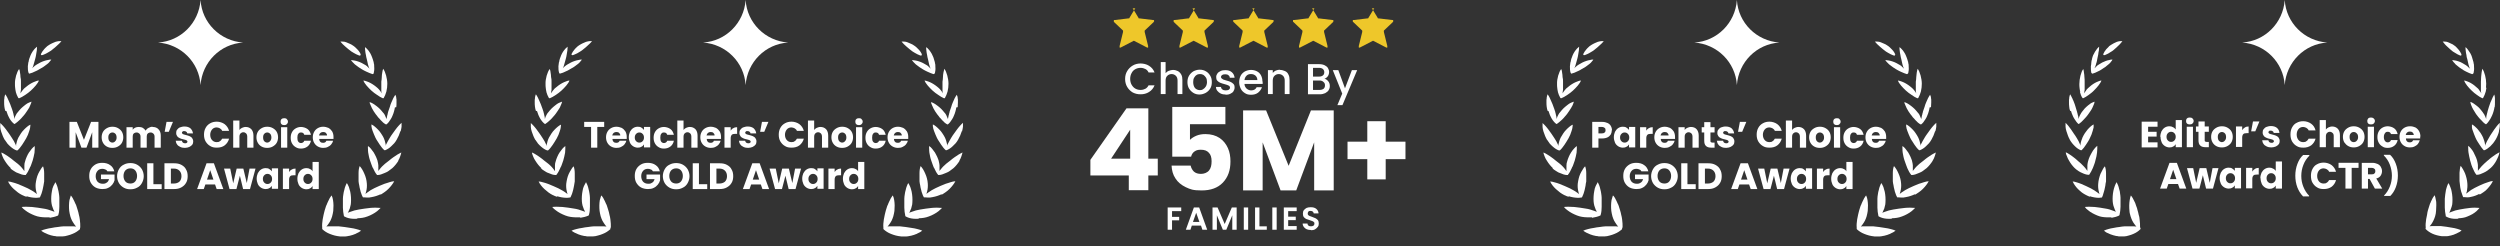
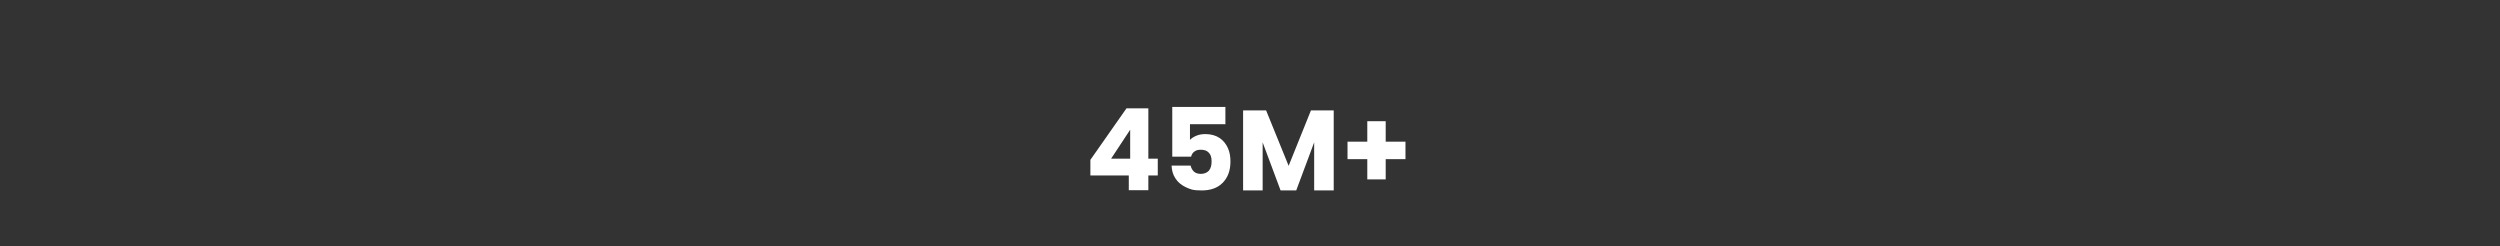
<svg xmlns="http://www.w3.org/2000/svg" id="Layer_1" viewBox="0 0 1087 107">
  <rect x="0" y="0" width="1087" height="107" fill="#333333" stroke="none" />
  <defs>
    <style>      .st0 {        fill: none;      }      .st1 {        mask: url(#mask);      }      .st2 {        fill: #eec72a;      }      .st3 {        mask: url(#mask-2);      }      .st4 {        mask: url(#mask-3);      }      .st5 {        mask: url(#mask-4);      }      .st6 {        mask: url(#mask-1);      }      .st7 {        fill: #fff;      }      .st8 {        clip-path: url(#clippath);      }    </style>
    <clipPath id="clippath">
-       <rect class="st0" width="1087" height="107" />
-     </clipPath>
+       </clipPath>
    <mask id="mask" x="534" y="3.5" width="20" height="18" maskUnits="userSpaceOnUse">
      <g id="mask0_25_139">
        <path class="st7" d="M554,3.5h-20v18h20V3.5Z" />
      </g>
    </mask>
    <mask id="mask-1" x="560" y="3.5" width="20" height="18" maskUnits="userSpaceOnUse">
      <g id="mask1_25_139">
        <path class="st7" d="M580,3.5h-20v18h20V3.5Z" />
      </g>
    </mask>
    <mask id="mask-2" x="586" y="3.5" width="20" height="18" maskUnits="userSpaceOnUse">
      <g id="mask2_25_139">
        <path class="st7" d="M606,3.5h-20v18h20V3.5Z" />
      </g>
    </mask>
    <mask id="mask-3" x="508" y="3.5" width="20" height="18" maskUnits="userSpaceOnUse">
      <g id="mask3_25_139">
        <path class="st7" d="M528,3.5h-20v18h20V3.5Z" />
      </g>
    </mask>
    <mask id="mask-4" x="482" y="3.5" width="20" height="18" maskUnits="userSpaceOnUse">
      <g id="mask4_25_139">
        <path class="st7" d="M502,3.5h-20v18h20V3.5Z" />
      </g>
    </mask>
  </defs>
  <g class="st8">
    <g>
-       <path class="st7" d="M42.8,53v11.2h-2.7v-6.7l-2.5,6.7h-2.2l-2.5-6.7v6.7h-2.7v-11.2h3.2l3.1,7.8,3.1-7.8h3.2ZM48.8,64.3c-.9,0-1.7-.2-2.4-.6-.7-.4-1.2-.9-1.6-1.6-.4-.7-.6-1.5-.6-2.4s.2-1.7.6-2.4c.4-.7,1-1.2,1.7-1.6.7-.4,1.5-.6,2.4-.6s1.7.2,2.4.6c.7.4,1.3.9,1.7,1.6.4.7.6,1.5.6,2.4s-.2,1.7-.6,2.4c-.4.7-1,1.2-1.7,1.6-.7.4-1.5.6-2.4.6ZM48.8,62c.5,0,1-.2,1.3-.6.4-.4.6-.9.6-1.6s-.2-1.3-.5-1.6c-.4-.4-.8-.6-1.3-.6s-1,.2-1.3.6c-.4.4-.5.9-.5,1.6s.2,1.3.5,1.6c.4.4.8.6,1.3.6ZM66.3,55.2c1.1,0,2,.3,2.6,1,.7.7,1,1.6,1,2.8v5.2h-2.7v-4.8c0-.6-.2-1-.5-1.3-.3-.3-.7-.5-1.2-.5s-1,.2-1.3.5c-.3.3-.4.8-.4,1.3v4.8h-2.7v-4.8c0-.6-.2-1-.5-1.3-.3-.3-.7-.5-1.2-.5s-1,.2-1.3.5c-.3.3-.4.8-.4,1.3v4.8h-2.7v-8.9h2.7v1.1c.3-.4.6-.7,1.1-.9.4-.2,1-.3,1.5-.3s1.3.1,1.8.4c.5.3.9.7,1.2,1.2.3-.5.7-.9,1.3-1.2.5-.3,1.1-.5,1.7-.5ZM72.4,53h2.8l-1.8,4.3h-1.8l.8-4.3ZM80.5,64.3c-.8,0-1.5-.1-2.1-.4-.6-.3-1.1-.6-1.4-1.1-.4-.5-.5-1-.6-1.6h2.7c0,.3.2.6.4.8.3.2.6.3.9.3s.6,0,.8-.2c.2-.1.3-.3.3-.5s-.1-.4-.4-.6c-.3-.1-.7-.3-1.3-.4-.6-.1-1.2-.3-1.6-.5-.4-.2-.8-.4-1.1-.8-.3-.4-.5-.8-.5-1.5s.1-1,.4-1.4c.3-.4.7-.8,1.2-1,.6-.2,1.2-.4,2-.4,1.1,0,2,.3,2.6.8.6.6,1,1.3,1.1,2.2h-2.5c0-.3-.2-.6-.4-.7-.2-.2-.5-.3-.9-.3s-.6,0-.7.2c-.2.1-.3.3-.3.5s.1.4.4.6c.3.1.7.3,1.3.4.7.2,1.2.3,1.6.5.4.2.8.4,1.1.8.3.4.5.9.5,1.5,0,.5-.1,1-.4,1.4-.3.4-.7.7-1.3,1-.5.2-1.2.4-1.9.4ZM88.7,58.6c0-1.1.2-2.1.7-3,.5-.9,1.1-1.5,2-2,.9-.5,1.8-.7,2.9-.7s2.5.4,3.4,1.1c.9.7,1.6,1.7,1.9,2.9h-3c-.2-.5-.5-.8-1-1.1-.4-.2-.9-.4-1.4-.4-.8,0-1.5.3-2,.9-.5.6-.8,1.4-.8,2.3s.3,1.8.8,2.3c.5.6,1.2.9,2,.9s1-.1,1.4-.4c.4-.2.7-.6,1-1.1h3c-.3,1.2-1,2.2-1.9,2.9-.9.7-2.1,1-3.4,1s-2.1-.2-2.9-.7c-.9-.5-1.5-1.2-2-2-.5-.9-.7-1.8-.7-3ZM106.8,55.2c1,0,1.8.3,2.5,1,.6.7.9,1.6.9,2.8v5.2h-2.7v-4.8c0-.6-.2-1.1-.5-1.4-.3-.3-.7-.5-1.2-.5s-.9.2-1.2.5c-.3.3-.5.8-.5,1.4v4.8h-2.7v-11.8h2.7v4.1c.3-.4.7-.7,1.1-.9.5-.2,1-.4,1.6-.4ZM116.1,64.3c-.9,0-1.7-.2-2.4-.6-.7-.4-1.2-.9-1.6-1.6-.4-.7-.6-1.5-.6-2.4s.2-1.7.6-2.4c.4-.7,1-1.2,1.7-1.6.7-.4,1.5-.6,2.4-.6s1.7.2,2.4.6c.7.4,1.3.9,1.7,1.6.4.7.6,1.5.6,2.4s-.2,1.7-.6,2.4c-.4.7-1,1.2-1.7,1.6-.7.4-1.5.6-2.4.6ZM116.1,62c.5,0,1-.2,1.3-.6.4-.4.6-.9.6-1.6s-.2-1.3-.5-1.6c-.4-.4-.8-.6-1.3-.6s-1,.2-1.3.6c-.4.4-.5.9-.5,1.6s.2,1.3.5,1.6c.4.4.8.6,1.3.6ZM123.6,54.4c-.5,0-.9-.1-1.2-.4-.3-.3-.4-.6-.4-1.1s.1-.8.4-1.1c.3-.3.7-.4,1.2-.4s.9.1,1.1.4c.3.3.5.6.5,1.1s-.2.8-.5,1.1c-.3.3-.7.4-1.1.4ZM124.9,55.3v8.9h-2.7v-8.9h2.7ZM126.4,59.8c0-.9.2-1.7.6-2.4.4-.7.9-1.2,1.6-1.6.7-.4,1.5-.6,2.3-.6s2,.3,2.8.9c.8.6,1.2,1.4,1.5,2.5h-2.9c-.2-.7-.7-1-1.4-1s-.9.2-1.2.6c-.3.4-.4.9-.4,1.7s.1,1.3.4,1.7c.3.4.7.6,1.2.6s1.2-.3,1.4-1h2.9c-.2,1-.7,1.9-1.5,2.5-.8.6-1.7.9-2.8.9s-1.6-.2-2.3-.6c-.7-.4-1.2-.9-1.6-1.6-.4-.7-.6-1.5-.6-2.4ZM145,59.6c0,.3,0,.5,0,.8h-6.2c0,.6.2,1,.5,1.3.3.3.7.4,1.2.4.7,0,1.2-.3,1.4-.9h2.9c-.1.6-.4,1.1-.8,1.6-.4.5-.9.8-1.5,1.1-.6.3-1.2.4-2,.4s-1.6-.2-2.3-.6c-.7-.4-1.2-.9-1.6-1.6-.4-.7-.6-1.5-.6-2.4s.2-1.7.6-2.4c.4-.7.9-1.2,1.6-1.6.7-.4,1.5-.6,2.3-.6s1.6.2,2.3.5c.7.4,1.2.9,1.6,1.5.4.7.6,1.5.6,2.3ZM142.2,58.9c0-.5-.2-.8-.5-1.1s-.7-.4-1.2-.4-.8.1-1.2.4c-.3.3-.5.6-.6,1.1h3.4ZM46.7,74.5c-.2-.4-.5-.7-.9-.8-.4-.2-.8-.3-1.3-.3-.9,0-1.6.3-2.1.9-.5.6-.8,1.3-.8,2.3s.3,1.8.8,2.4c.6.6,1.3.9,2.3.9s1.2-.2,1.7-.5c.5-.3.8-.8,1-1.5h-3.5v-2h5.9v2.5c-.2.7-.5,1.3-1,1.9-.5.6-1.1,1.1-1.8,1.4-.7.4-1.6.5-2.5.5s-2.1-.2-3-.7c-.9-.5-1.5-1.2-2-2-.5-.9-.7-1.8-.7-3s.2-2.1.7-3c.5-.9,1.2-1.5,2-2,.9-.5,1.8-.7,3-.7s2.5.3,3.4,1c.9.6,1.5,1.5,1.8,2.7h-3ZM56.7,82.3c-1.1,0-2-.2-2.9-.7-.9-.5-1.6-1.2-2.1-2-.5-.9-.8-1.9-.8-3s.3-2.1.8-3c.5-.9,1.2-1.6,2.1-2,.9-.5,1.9-.7,2.9-.7s2,.2,2.9.7c.9.5,1.6,1.2,2.1,2,.5.9.8,1.9.8,3s-.3,2.1-.8,3c-.5.9-1.2,1.6-2.1,2-.9.5-1.8.7-2.9.7ZM56.7,79.8c.9,0,1.6-.3,2.1-.9.5-.6.8-1.4.8-2.4s-.3-1.8-.8-2.4c-.5-.6-1.2-.9-2.1-.9s-1.6.3-2.2.9c-.5.6-.8,1.4-.8,2.4s.3,1.8.8,2.4c.5.6,1.3.9,2.2.9ZM66.7,80.1h3.6v2.1h-6.3v-11.2h2.7v9.1ZM75.8,71c1.2,0,2.2.2,3.1.7.9.5,1.6,1.1,2,2,.5.8.7,1.8.7,2.9s-.2,2.1-.7,2.9c-.5.9-1.2,1.5-2.1,2-.9.5-1.9.7-3.1.7h-4.2v-11.2h4.2ZM75.6,79.8c1,0,1.8-.3,2.4-.8.6-.6.9-1.4.9-2.4s-.3-1.8-.9-2.4-1.4-.9-2.4-.9h-1.3v6.5h1.3ZM93.5,80.2h-4.2l-.7,2h-2.9l4.1-11.2h3.2l4.1,11.2h-2.9l-.7-2ZM92.8,78.1l-1.4-4.1-1.4,4.1h2.8ZM111.1,73.3l-2.4,8.9h-3l-1.4-5.8-1.5,5.8h-3l-2.4-8.9h2.7l1.3,6.4,1.5-6.4h2.9l1.5,6.3,1.2-6.3h2.6ZM111.6,77.7c0-.9.2-1.7.5-2.4.4-.7.8-1.2,1.4-1.6.6-.4,1.3-.6,2-.6s1.2.1,1.6.4c.5.3.8.6,1.1,1v-1.3h2.7v8.9h-2.7v-1.3c-.3.4-.6.8-1.1,1-.5.3-1,.4-1.6.4s-1.4-.2-2-.6c-.6-.4-1.1-.9-1.4-1.6-.3-.7-.5-1.5-.5-2.4ZM118.3,77.8c0-.7-.2-1.2-.6-1.6-.4-.4-.8-.6-1.4-.6s-1,.2-1.4.6c-.4.4-.6.9-.6,1.6s.2,1.2.6,1.6c.4.4.8.6,1.4.6s1-.2,1.4-.6c.4-.4.6-.9.6-1.6ZM125.7,74.8c.3-.5.7-.9,1.2-1.1.5-.3,1-.4,1.6-.4v2.9h-.8c-.7,0-1.2.1-1.5.4-.3.3-.5.8-.5,1.5v4.1h-2.7v-8.9h2.7v1.5ZM129.3,77.7c0-.9.2-1.7.5-2.4.4-.7.8-1.2,1.4-1.6.6-.4,1.3-.6,2-.6s1.1.1,1.6.4c.5.2.9.6,1.1,1v-4.1h2.7v11.8h-2.7v-1.3c-.3.4-.6.8-1.1,1-.5.3-1,.4-1.6.4s-1.4-.2-2-.6c-.6-.4-1.1-.9-1.4-1.6-.3-.7-.5-1.5-.5-2.4ZM135.9,77.8c0-.7-.2-1.2-.6-1.6-.4-.4-.8-.6-1.4-.6s-1,.2-1.4.6c-.4.4-.6.9-.6,1.6s.2,1.2.6,1.6c.4.4.8.6,1.4.6s1-.2,1.4-.6c.4-.4.6-.9.6-1.6Z" />
      <path class="st7" d="M34.9,98.9c0-1,0-2.3-.2-3.5-.1-.7-.2-1.4-.4-2-.1-.7-.3-1.3-.5-2-.2-.6-.4-1.2-.6-1.9-.1-.3-.2-.6-.4-.9-.1-.3-.3-.6-.4-.9-.1-.3-.3-.6-.4-.8-.1-.3-.3-.5-.4-.8-.1-.2-.3-.4-.4-.6-.1-.2-.3-.4-.4-.5-.2.6-.4,1.2-.6,2-.1.7-.2,1.5-.2,2.3,0,.8,0,1.6.1,2.4.1.8.3,1.6.5,2.4.2.6.4,1.2.7,1.8.3.6.7,1.1,1,1.6.3.4.5.7.8,1-.4,0-.8-.1-1.3-.1-.6,0-1.3,0-2,0-.7,0-1.4,0-2.1,0-.8,0-1.7.2-2.6.3-.9.1-1.8.2-2.6.4-.9.1-1.7.3-2.5.5-.8.2-1.5.4-2.1.7.3.2.5.4.9.6.3.2.7.4,1,.5.4.2.7.3,1.1.5.4.1.8.3,1.2.4.4.1.8.2,1.3.3.4,0,.9.1,1.3.2.8,0,1.7,0,2.4,0,.8,0,1.6-.2,2.3-.4.7-.2,1.5-.4,2.1-.7,1.3-.5,2.3-1.2,3.1-1.9.1,0,.2-.1.2-.3,0-.1,0-.3,0-.4h0Z" />
      <path class="st7" d="M21.6,94.7c1.3-.2,2.5-.5,3.4-.9.1,0,.2,0,.3-.2,0,0,.1-.2.1-.3.3-1,.4-2.2.4-3.4,0-.7,0-1.3,0-2,0-.7,0-1.3,0-1.9,0-.6-.1-1.2-.2-1.9-.1-.6-.2-1.3-.4-1.9-.1-.6-.3-1.2-.5-1.7-.2-.5-.4-.9-.6-1.3-.3.5-.6,1.1-.9,1.7-.3.6-.5,1.4-.6,2.1-.3,1.5-.4,3.1-.3,4.6,0,.6.2,1.2.3,1.8.2.6.4,1.2.6,1.7.2.4.4.7.5,1-.3-.1-.7-.3-1.1-.4-.6-.2-1.2-.4-1.8-.6-.6-.2-1.3-.3-1.9-.4-1.6-.3-3.3-.5-5-.7-.8,0-1.6-.1-2.4-.1-.8,0-1.5,0-2.1.1.4.5.9,1,1.5,1.4.6.5,1.3.9,2,1.3.7.4,1.5.7,2.2,1,.8.3,1.5.5,2.2.6.7.1,1.5.2,2.2.2.7,0,1.5,0,2.1,0h0Z" />
      <path class="st7" d="M11.5,85.3c.7.2,1.3.4,2,.5.7.1,1.3.2,1.9.2s1.1,0,1.5-.1c0,0,.2,0,.3,0,0,0,.2-.2.2-.2.2-.4.4-.9.6-1.4.2-.5.3-1.1.5-1.7.1-.6.3-1.2.4-1.9.1-.6.2-1.2.3-1.8,0-.3,0-.6,0-.9,0-.3,0-.6,0-.9,0-.6,0-1.2,0-1.8,0-1.2-.2-2.3-.5-3-.4.4-.8.9-1.1,1.5-.4.6-.7,1.2-1,1.8-.6,1.3-.9,2.8-1.1,4.3-.1,1.2,0,2.4.3,3.5,0,.3.2.7.3,1-.3-.2-.5-.4-.8-.6-.9-.7-2.1-1.3-3.2-1.9-1.4-.7-3-1.3-4.4-1.9-.7-.3-1.5-.5-2.2-.7-.7-.2-1.4-.4-2-.4.4,1,1.4,2.3,2.5,3.3.6.5,1.2,1,1.8,1.5.3.2.6.4.9.6.3.2.6.3.9.5.6.3,1.3.6,2,.8h0Z" />
      <path class="st7" d="M4.4,73.1c.5.5,1.1.9,1.6,1.2.3.2.6.4.8.5.3.2.6.3.9.4,1.1.5,2.2.9,3.2.9,0,0,.2,0,.2,0,0,0,.2,0,.2-.2.6-.7,1.1-1.7,1.6-2.8.1-.3.2-.5.4-.8.1-.3.2-.6.3-.8.2-.6.4-1.1.6-1.7.3-1,.6-2.3.8-3.4,0-.6.1-1.1.1-1.6,0-.5,0-.9,0-1.3-.4.3-.9.7-1.3,1.2-.4.5-.8,1-1.2,1.6-.4.6-.7,1.2-1,1.9-.1.3-.3.7-.4,1-.1.3-.2.7-.3,1-.2.5-.3,1.1-.3,1.7,0,.6,0,1.1,0,1.7,0,.3,0,.6,0,.8-.2-.2-.3-.4-.5-.7-.3-.4-.7-.9-1.1-1.3-.4-.4-.8-.8-1.3-1.2-.3-.2-.6-.5-.9-.7-.3-.2-.6-.5-.9-.7-.6-.5-1.2-1-1.8-1.4-.6-.4-1.2-.9-1.8-1.2-.6-.4-1.2-.7-1.7-.9,0,.5.3,1.1.5,1.7.2.6.6,1.3,1,1.9.8,1.3,1.7,2.4,2.7,3.3Z" />
      <path class="st7" d="M2.1,60.8c.4.5.7,1.1,1.1,1.6.4.5.9.9,1.3,1.3.9.8,1.8,1.4,2.7,1.7,0,0,0,0,0,0,0,0,.1,0,.2,0,0,0,.1,0,.2,0,0,0,0,0,0,0,.7-.6,1.3-1.4,2-2.4.3-.5.6-1,.9-1.4.3-.5.6-1,.9-1.5.5-.9,1-2,1.3-3.1.2-.5.3-1,.4-1.5,0-.2,0-.5.1-.7,0-.2,0-.4,0-.6-.5.2-.9.5-1.4.9-.5.4-.9.8-1.4,1.3-.5.5-.9,1-1.3,1.6-.4.6-.7,1.2-1.1,1.8-.5,1-.8,2.1-1,3.1,0,.2,0,.4,0,.6,0-.2-.2-.4-.2-.6-.4-1-1-2-1.6-2.9-.4-.6-.8-1.2-1.2-1.8-.4-.6-.9-1.2-1.3-1.8-.4-.6-.9-1.1-1.3-1.6-.4-.5-.9-.9-1.3-1.3,0,.2,0,.5,0,.8,0,.3,0,.6,0,.9,0,.6.2,1.3.4,2,.4,1.3,1,2.7,1.6,3.7h0Z" />
      <path class="st7" d="M2.8,48.3c.2.6.4,1.2.6,1.7.3.6.5,1.1.8,1.6.6,1,1.3,1.8,2,2.3,0,0,0,0,.1,0,0,0,0,0,0,0,0,0,0,0,0,0,0,0,0,0,.1,0,.7-.5,1.5-1.1,2.3-1.9.4-.4.8-.8,1.1-1.2.4-.4.7-.8,1.1-1.3.3-.4.6-.8.9-1.3.3-.5.6-.9.9-1.4.1-.2.2-.5.3-.7.1-.2.2-.4.3-.7.2-.4.3-.8.4-1.2-.5.1-1,.4-1.5.6-.3.1-.5.3-.8.5-.1,0-.3.2-.4.3-.1,0-.2.2-.4.3-.5.4-1,.8-1.5,1.3-.5.5-.9,1-1.3,1.5-.2.2-.3.4-.5.6-.1.2-.3.5-.4.7-.2.5-.5.9-.6,1.4,0,.1,0,.3-.1.4,0-.1,0-.3,0-.4,0-.5-.2-1-.3-1.5,0-.3-.1-.5-.2-.8,0-.3-.1-.5-.2-.8-.2-.6-.4-1.3-.7-2-.2-.7-.5-1.3-.8-2-.1-.3-.3-.6-.4-.9-.1-.3-.3-.6-.4-.9-.3-.6-.6-1.1-.9-1.5-.2.4-.3.9-.4,1.5,0,.3,0,.6-.1.9,0,.3,0,.6,0,1,0,.7,0,1.3.1,2,.1.6.2,1.3.4,1.8h0Z" />
      <path class="st7" d="M6.8,39.8c.3,1.1.7,2,1.1,2.7,0,0,.1.1.2.2,0,0,.2,0,.3,0,.8-.3,1.6-.8,2.5-1.4.4-.3.9-.6,1.3-.9.4-.3.8-.7,1.2-1,1.4-1.3,3.1-3.1,3.5-4.4-.5,0-1,.2-1.5.4-.5.2-1.1.4-1.6.7-.5.3-1.1.6-1.6,1-.5.4-1,.8-1.5,1.2-.2.2-.4.3-.5.5-.2.2-.3.4-.5.6-.3.4-.6.8-.8,1.2,0,0,0,0,0,0,0,0,0,0,0,0,0-.5.1-1,.2-1.5,0-.3,0-.5,0-.8,0-.3,0-.5,0-.8,0-.6,0-1.3,0-2,0-.7,0-1.3-.2-2,0-.7-.1-1.3-.2-1.9,0-.6-.2-1.2-.4-1.6-1,1.3-1.9,4.3-1.8,6.5,0,.6,0,1.2.1,1.8,0,.6.2,1.1.3,1.7h0Z" />
-       <path class="st7" d="M12.5,32c0,0,.2,0,.3,0,.8-.2,1.7-.5,2.6-1,.5-.2.9-.4,1.4-.7.2-.1.4-.3.7-.4.2-.1.4-.3.7-.4.4-.2.8-.5,1.2-.8.4-.3.8-.6,1.2-.9.4-.3.7-.6,1-1,.3-.3.5-.6.7-.9-.4,0-.9,0-1.5.2-.5.1-1.1.2-1.6.4-.6.2-1.1.4-1.7.7-.6.3-1.1.6-1.6.9-.2.1-.4.3-.6.4-.2.2-.4.3-.6.5-.3.2-.5.5-.7.7.1-.3.3-.6.4-.9,0-.2.2-.5.2-.7,0-.2.2-.5.2-.7.2-.6.3-1.2.5-1.8.2-.6.3-1.3.4-1.9.1-.6.2-1.2.3-1.8,0-.6.1-1.1.1-1.6-.3.2-.6.6-1,.9-.3.4-.7.8-1,1.3-.3.5-.6,1-.8,1.5-.2.5-.4,1.1-.6,1.6,0,.3-.2.5-.2.8,0,.3-.1.6-.2.8,0,.6-.2,1.1-.2,1.6,0,1.1,0,2,.3,2.8,0,.1,0,.2.2.2h0Z" />
      <path class="st7" d="M18.1,24c.4,0,1-.3,1.7-.6.3-.2.7-.3,1.1-.6.2-.1.4-.2.5-.3.2-.1.4-.2.5-.3.4-.3.9-.6,1.3-1,.4-.3.9-.7,1.3-1.1.4-.4.8-.7,1.2-1.1.4-.4.7-.7,1-1.1-.3,0-.7,0-1.2,0-.4,0-.9.2-1.4.3-.5.2-1,.4-1.4.6-.5.2-.9.5-1.3.7-.2.1-.4.3-.6.4-.2.1-.4.3-.6.5-.4.3-.7.7-1,1-.6.7-1.1,1.4-1.4,2.1,0,.2,0,.3,0,.3h0Z" />
      <path class="st7" d="M140.1,99.5c0,.1.1.2.2.3.8.7,1.8,1.4,3.1,1.9.7.3,1.4.5,2.1.7.7.2,1.5.3,2.3.4.7,0,1.5,0,2.4,0,.4,0,.8-.1,1.3-.2.4,0,.9-.2,1.3-.3.4-.1.8-.2,1.2-.4.4-.1.8-.3,1.1-.5.4-.2.7-.3,1-.5.3-.2.6-.4.9-.6-.6-.3-1.3-.5-2.1-.7-.8-.2-1.6-.4-2.5-.5-.9-.1-1.7-.3-2.6-.4-.9-.1-1.8-.2-2.6-.3-.7,0-1.4,0-2,0-.7,0-1.4,0-2,0-.5,0-.9,0-1.3.1.3-.3.5-.6.8-1,.4-.5.7-1.1,1-1.6.3-.6.5-1.2.7-1.8.2-.8.4-1.6.5-2.4,0-.8.1-1.6.1-2.4,0-.8-.1-1.6-.2-2.3-.1-.7-.3-1.4-.6-2-.2.1-.3.3-.4.5-.1.2-.3.4-.4.6-.1.2-.3.5-.4.8-.1.3-.3.5-.4.8-.1.3-.3.6-.4.9-.1.3-.2.6-.4.9-.2.6-.4,1.2-.6,1.9-.2.6-.3,1.3-.5,2-.1.7-.3,1.4-.4,2-.2,1.3-.3,2.5-.2,3.5,0,0,0,.2,0,.4h0ZM155.4,94.9c.7,0,1.5-.1,2.2-.2.7-.1,1.4-.3,2.2-.6.8-.3,1.5-.6,2.2-1,.7-.4,1.4-.8,2-1.3.6-.5,1.1-1,1.5-1.4-.6,0-1.3-.1-2.1-.1-.8,0-1.6,0-2.4.1-1.7.2-3.4.4-5,.7-.6.1-1.3.3-1.9.4-.6.2-1.2.4-1.8.6-.4.1-.7.3-1.1.4.2-.3.4-.6.5-1,.3-.5.5-1.1.6-1.7.2-.6.3-1.2.3-1.8.1-1.5,0-3.1-.3-4.6-.2-.7-.4-1.4-.6-2.1-.3-.6-.5-1.2-.9-1.7-.2.3-.4.8-.6,1.3-.2.5-.4,1.1-.5,1.7-.2.6-.3,1.2-.4,1.9-.1.6-.2,1.3-.2,1.9,0,.6,0,1.3,0,1.9,0,.7,0,1.3,0,2,0,1.2.2,2.4.4,3.4,0,0,0,.2.1.3,0,.1.2.2.3.2.9.5,2,.8,3.3.9.7,0,1.4.1,2.1,0h0ZM165.3,84.7c.3-.1.6-.3.9-.5.3-.2.6-.4.9-.6.6-.4,1.2-.9,1.8-1.5,1.1-1.1,2-2.3,2.5-3.3-.6,0-1.3.2-2,.4-.7.2-1.4.5-2.2.7-1.5.6-3,1.2-4.4,1.9-1.1.5-2.2,1.2-3.1,1.9-.3.2-.6.4-.8.6.1-.3.2-.6.3-1,.3-1.1.4-2.4.3-3.5-.1-1.5-.5-3-1.1-4.3-.3-.7-.6-1.3-.9-1.8-.4-.6-.7-1.1-1.1-1.5-.3.7-.5,1.8-.5,3,0,.6,0,1.2,0,1.8,0,.3,0,.6,0,.9,0,.3,0,.6,0,.9,0,.6.2,1.2.3,1.8.1.6.2,1.3.4,1.9.1.6.3,1.2.5,1.7.2.5.3,1,.6,1.4,0,0,0,.2.2.2,0,0,.2.1.3,0,.5,0,1,.1,1.5.1s1.2,0,1.9-.2c.7-.1,1.3-.3,2-.5.7-.2,1.3-.5,2-.8h0ZM173.1,69.9c.4-.6.7-1.3.9-1.9.2-.6.4-1.2.5-1.7-.5.2-1.1.6-1.7.9-.6.4-1.2.8-1.8,1.2-.6.4-1.2.9-1.8,1.4-.3.2-.6.5-.9.7-.3.2-.6.5-.9.7-.4.4-.9.8-1.3,1.2-.4.4-.8.9-1.1,1.3-.2.2-.4.4-.5.7,0-.3,0-.5,0-.8,0-.5,0-1.1,0-1.7,0-.6-.2-1.1-.3-1.7,0-.3-.2-.7-.3-1-.1-.3-.3-.7-.4-1-.3-.7-.7-1.3-1-1.9-.4-.6-.8-1.1-1.2-1.6-.4-.5-.8-.9-1.3-1.2,0,.4-.1.8,0,1.3,0,.5,0,1,.1,1.6.2,1.1.4,2.3.8,3.4.2.6.4,1.1.6,1.7.1.3.2.6.3.8.1.3.2.6.4.8.5,1.1,1,2.1,1.6,2.8,0,0,0,.1.2.2,0,0,.2,0,.2,0,.9,0,2-.4,3.1-.9.3-.1.6-.3.9-.4.3-.2.6-.3.8-.5.5-.4,1.1-.8,1.6-1.2.9-.8,1.9-2,2.7-3.3ZM174.2,57.1c.2-.7.3-1.3.4-2,0-.3,0-.6,0-.9,0-.3,0-.5,0-.8-.4.4-.9.8-1.3,1.3-.4.5-.9,1-1.3,1.6-.4.6-.9,1.2-1.3,1.8-.4.6-.9,1.2-1.2,1.8-.6.9-1.1,2-1.6,2.9,0,.2-.2.4-.2.6,0-.2,0-.4,0-.6-.2-1-.5-2.1-1-3.1-.3-.6-.7-1.2-1.1-1.8-.4-.6-.8-1.1-1.3-1.6-.5-.5-.9-.9-1.4-1.3-.5-.4-.9-.7-1.4-.9,0,.2,0,.4,0,.6,0,.2,0,.4.1.7,0,.5.3,1,.4,1.5.4,1,.8,2.1,1.3,3.1.3.5.5,1,.9,1.5.3.5.6,1,.9,1.4.6.9,1.3,1.8,2,2.4,0,0,0,0,0,0,0,0,0,0,.2,0,0,0,.1,0,.2,0,0,0,0,0,0,0,.8-.3,1.8-.9,2.6-1.7.4-.4.9-.9,1.3-1.3.4-.5.8-1,1.1-1.6.6-1,1.2-2.4,1.6-3.7h0ZM172.3,46.6c.1-.6.1-1.3.1-2,0-.3,0-.7,0-1,0-.3,0-.6-.1-.9,0-.6-.2-1.1-.4-1.5-.3.4-.6,1-.9,1.5-.1.3-.3.6-.4.9-.1.3-.3.6-.4.9-.3.6-.5,1.3-.7,2-.2.7-.5,1.3-.7,2,0,.3-.2.5-.2.8,0,.3-.1.5-.2.8-.1.5-.2,1-.3,1.5,0,.1,0,.3,0,.4,0-.1,0-.3-.1-.4-.2-.5-.4-.9-.6-1.4-.1-.2-.2-.5-.4-.7-.1-.2-.3-.4-.5-.6-.4-.5-.8-1-1.3-1.5-.5-.5-1-.9-1.5-1.3-.1,0-.2-.2-.4-.3-.1,0-.3-.2-.4-.3-.3-.2-.5-.3-.8-.5-.5-.3-1-.5-1.4-.6,0,.4.2.8.4,1.2,0,.2.2.4.3.7.1.2.2.5.3.7.2.5.6.9.8,1.4.3.5.6.9.9,1.3.3.4.7.8,1,1.3.4.4.8.8,1.1,1.2.7.8,1.5,1.5,2.3,1.9,0,0,0,0,.1,0,0,0,0,0,0,0,0,0,0,0,0,0,0,0,0,0,.1,0,.7-.5,1.3-1.3,1.9-2.3.3-.5.6-1,.8-1.6.2-.6.5-1.1.6-1.7.2-.6.3-1.2.4-1.8h0ZM168.3,38.2c0-.6.1-1.2.1-1.8,0-2.2-.8-5.2-1.8-6.5-.2.5-.3,1.1-.4,1.7-.1.6-.2,1.2-.2,1.9,0,.7-.1,1.3-.2,2,0,.7,0,1.3,0,2,0,.3,0,.5,0,.8,0,.3,0,.5,0,.8,0,.5,0,1,.2,1.5,0,0,0,0,0,0,0,0,0,0,0,0-.2-.4-.5-.8-.8-1.2-.2-.2-.3-.4-.5-.6-.2-.2-.4-.4-.5-.5-.5-.4-.9-.8-1.5-1.2-.5-.4-1.1-.7-1.6-1-.5-.3-1.1-.5-1.6-.7-.5-.2-1-.3-1.5-.4.4,1.3,2.1,3.1,3.5,4.4.4.3.8.7,1.2,1,.4.3.8.6,1.3.9.8.6,1.7,1.1,2.4,1.4,0,0,.2,0,.3,0,0,0,.2,0,.2-.2.4-.7.8-1.6,1.1-2.7.1-.5.2-1.1.3-1.7h0ZM162.5,31.8c.2-.8.3-1.7.2-2.8,0-.5,0-1.1-.2-1.6,0-.3,0-.6-.2-.8,0-.3-.1-.5-.2-.8-.2-.5-.3-1-.6-1.6-.2-.5-.5-1.1-.8-1.5-.3-.5-.6-.9-1-1.3-.3-.4-.7-.7-1-.9,0,.5,0,1,.1,1.6,0,.6.2,1.2.3,1.8.1.6.2,1.3.4,1.9.1.6.3,1.3.4,1.8,0,.2.1.5.2.7,0,.2.1.5.2.7.1.3.2.6.4.9-.2-.2-.5-.5-.7-.7-.2-.2-.4-.3-.5-.5-.2-.1-.4-.3-.6-.4-.5-.3-1-.6-1.6-.9-.6-.3-1.1-.5-1.7-.7-.5-.2-1.1-.3-1.6-.4-.5,0-1-.2-1.4-.2.2.3.4.6.7.9.3.3.6.6,1,1,.4.3.8.6,1.2.9.4.3.8.6,1.2.8.2.1.4.3.6.4.2.1.4.2.7.4.4.2.9.5,1.4.7.9.4,1.8.8,2.5,1,.1,0,.2,0,.3,0,0,0,.1-.1.2-.2h0ZM156.9,23.7c-.3-.6-.7-1.4-1.4-2.1-.3-.3-.7-.7-1-1-.2-.2-.4-.3-.6-.5-.2-.1-.4-.3-.6-.4-.4-.3-.8-.5-1.3-.7-.5-.2-.9-.4-1.4-.6-.5-.2-.9-.3-1.4-.3-.4,0-.8-.1-1.2,0,.3.3.6.7,1,1.1.4.4.8.7,1.2,1.1.4.4.9.7,1.3,1.1.4.3.9.7,1.3,1,.2.1.3.2.5.3.2.1.4.2.5.3.4.2.7.4,1.1.6.7.3,1.3.6,1.7.6.1,0,.2-.2,0-.3h0Z" />
      <path class="st7" d="M87.2,0c.6,9.9,8.5,17.8,18.5,18.5-9.9.6-17.8,8.5-18.5,18.5-.6-9.9-8.5-17.8-18.5-18.5,9.9-.6,17.8-8.5,18.5-18.5Z" />
      <path class="st7" d="M324.2,0c.6,9.9,8.5,17.8,18.5,18.5-9.9.6-17.8,8.5-18.5,18.5-.6-9.9-8.5-17.8-18.5-18.5,9.9-.6,17.8-8.5,18.5-18.5Z" />
      <path class="st7" d="M262.7,53v2.2h-3v9h-2.7v-9h-3v-2.2h8.7ZM272.5,59.6c0,.3,0,.5,0,.8h-6.2c0,.6.2,1,.5,1.3.3.3.7.4,1.2.4.7,0,1.2-.3,1.4-.9h2.9c-.1.6-.4,1.1-.8,1.6-.4.5-.9.8-1.5,1.1-.6.3-1.2.4-2,.4s-1.6-.2-2.3-.6c-.7-.4-1.2-.9-1.6-1.6-.4-.7-.6-1.5-.6-2.4s.2-1.7.6-2.4c.4-.7.9-1.2,1.6-1.6.7-.4,1.5-.6,2.3-.6s1.6.2,2.3.5c.7.4,1.2.9,1.6,1.5.4.7.6,1.5.6,2.3ZM269.7,58.9c0-.5-.2-.8-.5-1.1s-.7-.4-1.2-.4-.8.1-1.2.4c-.3.3-.5.6-.6,1.1h3.4ZM273.4,59.7c0-.9.2-1.7.5-2.4.4-.7.8-1.2,1.4-1.6.6-.4,1.3-.6,2-.6s1.2.1,1.6.4c.5.3.8.6,1.1,1v-1.3h2.7v8.9h-2.7v-1.3c-.3.4-.6.8-1.1,1-.5.3-1,.4-1.6.4s-1.4-.2-2-.6c-.6-.4-1.1-.9-1.4-1.6-.3-.7-.5-1.5-.5-2.4ZM280,59.8c0-.7-.2-1.2-.6-1.6-.4-.4-.8-.6-1.4-.6s-1,.2-1.4.6c-.4.4-.6.9-.6,1.6s.2,1.2.6,1.6c.4.4.8.6,1.4.6s1-.2,1.4-.6c.4-.4.6-.9.6-1.6ZM284.2,59.8c0-.9.2-1.7.6-2.4.4-.7.9-1.2,1.6-1.6.7-.4,1.5-.6,2.3-.6s2,.3,2.8.9c.8.6,1.2,1.4,1.5,2.5h-2.9c-.2-.7-.7-1-1.4-1s-.9.2-1.2.6c-.3.4-.4.9-.4,1.7s.1,1.3.4,1.7c.3.4.7.6,1.2.6s1.2-.3,1.4-1h2.9c-.2,1-.7,1.9-1.5,2.5s-1.7.9-2.8.9-1.6-.2-2.3-.6c-.7-.4-1.2-.9-1.6-1.6-.4-.7-.6-1.5-.6-2.4ZM299.9,55.2c1,0,1.8.3,2.5,1,.6.7.9,1.6.9,2.8v5.2h-2.7v-4.8c0-.6-.2-1.1-.5-1.4-.3-.3-.7-.5-1.2-.5s-.9.2-1.2.5c-.3.3-.5.8-.5,1.4v4.8h-2.7v-11.8h2.7v4.1c.3-.4.7-.7,1.1-.9.5-.2,1-.4,1.6-.4ZM313.5,59.6c0,.3,0,.5,0,.8h-6.2c0,.6.2,1,.5,1.3.3.3.7.4,1.2.4.7,0,1.2-.3,1.4-.9h2.9c-.1.6-.4,1.1-.8,1.6-.4.5-.9.8-1.5,1.1-.6.3-1.2.4-2,.4s-1.6-.2-2.3-.6c-.7-.4-1.2-.9-1.6-1.6-.4-.7-.6-1.5-.6-2.4s.2-1.7.6-2.4c.4-.7.9-1.2,1.6-1.6.7-.4,1.5-.6,2.3-.6s1.6.2,2.3.5c.7.4,1.2.9,1.6,1.5.4.7.6,1.5.6,2.3ZM310.7,58.9c0-.5-.2-.8-.5-1.1s-.7-.4-1.2-.4-.8.1-1.2.4c-.3.3-.5.6-.6,1.1h3.4ZM317.7,56.8c.3-.5.7-.9,1.2-1.1.5-.3,1-.4,1.6-.4v2.9h-.8c-.7,0-1.2.1-1.5.4-.3.3-.5.8-.5,1.5v4.1h-2.7v-8.9h2.7v1.5ZM325.4,64.3c-.8,0-1.5-.1-2.1-.4-.6-.3-1.1-.6-1.4-1.1-.4-.5-.5-1-.6-1.6h2.7c0,.3.2.6.4.8.3.2.6.3.9.3s.6,0,.8-.2c.2-.1.3-.3.3-.5s-.1-.4-.4-.6c-.3-.1-.7-.3-1.3-.4-.6-.1-1.2-.3-1.6-.5-.4-.2-.8-.4-1.1-.8-.3-.4-.5-.8-.5-1.5s.1-1,.4-1.4c.3-.4.7-.8,1.2-1,.6-.2,1.2-.4,2-.4,1.1,0,2,.3,2.6.8.6.6,1,1.3,1.1,2.2h-2.5c0-.3-.2-.6-.4-.7-.2-.2-.5-.3-.9-.3s-.6,0-.7.2c-.2.1-.3.3-.3.5s.1.4.4.6c.3.1.7.3,1.3.4.7.2,1.2.3,1.6.5.4.2.8.4,1.1.8.3.4.5.9.5,1.5,0,.5-.1,1-.4,1.4-.3.4-.7.7-1.3,1-.5.2-1.2.4-1.9.4ZM331.3,53h2.8l-1.8,4.3h-1.8l.8-4.3ZM338.6,58.6c0-1.1.2-2.1.7-3,.5-.9,1.1-1.5,2-2,.9-.5,1.8-.7,2.9-.7s2.5.4,3.4,1.1c.9.7,1.6,1.7,1.9,2.9h-3c-.2-.5-.5-.8-1-1.1-.4-.2-.9-.4-1.4-.4-.8,0-1.5.3-2,.9-.5.6-.8,1.4-.8,2.3s.3,1.8.8,2.3c.5.6,1.2.9,2,.9s1-.1,1.4-.4c.4-.2.7-.6,1-1.1h3c-.3,1.2-1,2.2-1.9,2.9-.9.7-2.1,1-3.4,1s-2.1-.2-2.9-.7c-.9-.5-1.5-1.2-2-2-.5-.9-.7-1.8-.7-3ZM356.7,55.2c1,0,1.8.3,2.5,1,.6.7.9,1.6.9,2.8v5.2h-2.7v-4.8c0-.6-.2-1.1-.5-1.4-.3-.3-.7-.5-1.2-.5s-.9.2-1.2.5c-.3.3-.5.8-.5,1.4v4.8h-2.7v-11.8h2.7v4.1c.3-.4.7-.7,1.1-.9.5-.2,1-.4,1.6-.4ZM366.1,64.3c-.9,0-1.7-.2-2.4-.6-.7-.4-1.2-.9-1.6-1.6-.4-.7-.6-1.5-.6-2.4s.2-1.7.6-2.4c.4-.7,1-1.2,1.7-1.6.7-.4,1.5-.6,2.4-.6s1.7.2,2.4.6c.7.4,1.3.9,1.7,1.6.4.7.6,1.5.6,2.4s-.2,1.7-.6,2.4c-.4.7-1,1.2-1.7,1.6-.7.4-1.5.6-2.4.6ZM366.1,62c.5,0,1-.2,1.3-.6.4-.4.6-.9.6-1.6s-.2-1.3-.5-1.6c-.4-.4-.8-.6-1.3-.6s-1,.2-1.3.6c-.4.4-.5.9-.5,1.6s.2,1.3.5,1.6c.4.4.8.6,1.3.6ZM373.5,54.4c-.5,0-.9-.1-1.2-.4-.3-.3-.4-.6-.4-1.1s.1-.8.4-1.1c.3-.3.7-.4,1.2-.4s.9.1,1.1.4c.3.3.5.6.5,1.1s-.2.8-.5,1.1c-.3.3-.7.4-1.1.4ZM374.9,55.3v8.9h-2.7v-8.9h2.7ZM376.3,59.8c0-.9.2-1.7.6-2.4.4-.7.9-1.2,1.6-1.6.7-.4,1.5-.6,2.3-.6s2,.3,2.8.9c.8.6,1.2,1.4,1.5,2.5h-2.9c-.2-.7-.7-1-1.4-1s-.9.2-1.2.6c-.3.4-.4.9-.4,1.7s.1,1.3.4,1.7c.3.4.7.6,1.2.6s1.2-.3,1.4-1h2.9c-.2,1-.7,1.9-1.5,2.5-.8.6-1.7.9-2.8.9s-1.6-.2-2.3-.6c-.7-.4-1.2-.9-1.6-1.6-.4-.7-.6-1.5-.6-2.4ZM394.9,59.6c0,.3,0,.5,0,.8h-6.2c0,.6.2,1,.5,1.3.3.3.7.4,1.2.4.7,0,1.2-.3,1.4-.9h2.9c-.1.6-.4,1.1-.8,1.6-.4.5-.9.8-1.5,1.1-.6.3-1.2.4-2,.4s-1.6-.2-2.3-.6c-.7-.4-1.2-.9-1.6-1.6-.4-.7-.6-1.5-.6-2.4s.2-1.7.6-2.4c.4-.7.9-1.2,1.6-1.6.7-.4,1.5-.6,2.3-.6s1.6.2,2.3.5c.7.4,1.2.9,1.6,1.5.4.7.6,1.5.6,2.3ZM392.1,58.9c0-.5-.2-.8-.5-1.1s-.7-.4-1.2-.4-.8.1-1.2.4c-.3.3-.5.6-.6,1.1h3.4ZM283.9,74.5c-.2-.4-.5-.7-.9-.8-.4-.2-.8-.3-1.3-.3-.9,0-1.6.3-2.1.9-.5.6-.8,1.3-.8,2.3s.3,1.8.8,2.4c.6.6,1.3.9,2.3.9s1.2-.2,1.7-.5c.5-.3.8-.8,1-1.5h-3.5v-2h5.9v2.5c-.2.7-.5,1.3-1,1.9-.5.6-1.1,1.1-1.8,1.4-.7.4-1.6.5-2.5.5s-2.1-.2-3-.7c-.9-.5-1.5-1.2-2-2-.5-.9-.7-1.8-.7-3s.2-2.1.7-3c.5-.9,1.2-1.5,2-2,.9-.5,1.8-.7,3-.7s2.5.3,3.4,1c.9.6,1.5,1.5,1.8,2.7h-3ZM294,82.3c-1.1,0-2-.2-2.9-.7-.9-.5-1.6-1.2-2.1-2-.5-.9-.8-1.9-.8-3s.3-2.1.8-3c.5-.9,1.2-1.6,2.1-2,.9-.5,1.9-.7,2.9-.7s2,.2,2.9.7c.9.5,1.6,1.2,2.1,2,.5.9.8,1.9.8,3s-.3,2.1-.8,3c-.5.9-1.2,1.6-2.1,2-.9.5-1.8.7-2.9.7ZM294,79.8c.9,0,1.6-.3,2.1-.9.5-.6.8-1.4.8-2.4s-.3-1.8-.8-2.4c-.5-.6-1.2-.9-2.1-.9s-1.6.3-2.2.9c-.5.6-.8,1.4-.8,2.4s.3,1.8.8,2.4c.5.6,1.3.9,2.2.9ZM303.9,80.1h3.6v2.1h-6.3v-11.2h2.7v9.1ZM313,71c1.2,0,2.2.2,3.1.7s1.6,1.1,2,2c.5.8.7,1.8.7,2.9s-.2,2.1-.7,2.9c-.5.9-1.2,1.5-2.1,2-.9.5-1.9.7-3.1.7h-4.2v-11.2h4.2ZM312.8,79.8c1,0,1.8-.3,2.4-.8.6-.6.9-1.4.9-2.4s-.3-1.8-.9-2.4c-.6-.6-1.4-.9-2.4-.9h-1.3v6.5h1.3ZM330.8,80.2h-4.2l-.7,2h-2.9l4.1-11.2h3.2l4.1,11.2h-2.9l-.7-2ZM330.1,78.1l-1.4-4.1-1.4,4.1h2.8ZM348.3,73.3l-2.4,8.9h-3l-1.4-5.8-1.5,5.8h-3l-2.4-8.9h2.7l1.3,6.4,1.5-6.4h2.9l1.5,6.3,1.2-6.3h2.6ZM348.8,77.7c0-.9.2-1.7.5-2.4.4-.7.8-1.2,1.4-1.6.6-.4,1.3-.6,2-.6s1.2.1,1.6.4c.5.3.8.6,1.1,1v-1.3h2.7v8.9h-2.7v-1.3c-.3.4-.6.8-1.1,1-.5.3-1,.4-1.6.4s-1.4-.2-2-.6c-.6-.4-1.1-.9-1.4-1.6-.3-.7-.5-1.5-.5-2.4ZM355.5,77.8c0-.7-.2-1.2-.6-1.6-.4-.4-.8-.6-1.4-.6s-1,.2-1.4.6c-.4.4-.6.9-.6,1.6s.2,1.2.6,1.6c.4.4.8.6,1.4.6s1-.2,1.4-.6c.4-.4.6-.9.6-1.6ZM362.9,74.8c.3-.5.7-.9,1.2-1.1.5-.3,1-.4,1.6-.4v2.9h-.8c-.7,0-1.2.1-1.5.4-.3.3-.5.8-.5,1.5v4.1h-2.7v-8.9h2.7v1.5ZM366.5,77.7c0-.9.2-1.7.5-2.4.4-.7.8-1.2,1.4-1.6.6-.4,1.3-.6,2-.6s1.1.1,1.6.4c.5.2.9.6,1.1,1v-4.1h2.7v11.8h-2.7v-1.3c-.3.4-.6.8-1.1,1-.5.3-1,.4-1.6.4s-1.4-.2-2-.6c-.6-.4-1.1-.9-1.4-1.6-.3-.7-.5-1.5-.5-2.4ZM373.2,77.8c0-.7-.2-1.2-.6-1.6-.4-.4-.8-.6-1.4-.6s-1,.2-1.4.6c-.4.4-.6.9-.6,1.6s.2,1.2.6,1.6c.4.4.8.6,1.4.6s1-.2,1.4-.6c.4-.4.6-.9.6-1.6Z" />
      <path class="st7" d="M265.6,98.9c0-1,0-2.3-.2-3.5-.1-.7-.2-1.4-.4-2-.1-.7-.3-1.3-.5-2-.2-.6-.4-1.2-.6-1.9-.1-.3-.2-.6-.4-.9-.1-.3-.3-.6-.4-.9-.1-.3-.3-.6-.4-.8-.1-.3-.3-.5-.4-.8-.1-.2-.3-.4-.4-.6-.1-.2-.3-.4-.5-.5-.2.6-.4,1.2-.6,2-.1.7-.2,1.5-.2,2.3,0,.8,0,1.6.1,2.4.1.8.3,1.6.5,2.4.2.6.4,1.2.7,1.8.3.6.7,1.1,1,1.6.3.4.5.7.8,1-.4,0-.8-.1-1.3-.1-.6,0-1.3,0-2,0-.7,0-1.4,0-2.1,0-.8,0-1.7.2-2.6.3-.9.1-1.8.2-2.6.4-.9.1-1.7.3-2.5.5-.8.2-1.5.4-2.1.7.3.2.5.4.9.6.3.2.7.4,1,.5.4.2.7.3,1.1.5.4.1.8.3,1.2.4.4.1.8.2,1.3.3.4,0,.9.1,1.3.2.8,0,1.7,0,2.4,0,.8,0,1.6-.2,2.3-.4.7-.2,1.5-.4,2.1-.7,1.3-.5,2.3-1.2,3.1-1.9.1,0,.2-.1.2-.3,0-.1,0-.3,0-.4h0Z" />
      <path class="st7" d="M252.3,94.7c1.3-.2,2.5-.5,3.4-.9,0,0,.2,0,.3-.2,0,0,.1-.2.1-.3.3-1,.4-2.2.4-3.4,0-.7,0-1.3,0-2,0-.7,0-1.3,0-1.9,0-.6-.1-1.2-.2-1.9-.1-.6-.2-1.3-.4-1.9-.1-.6-.3-1.2-.5-1.7-.2-.5-.4-.9-.6-1.3-.3.5-.6,1.1-.9,1.7-.3.6-.5,1.4-.6,2.1-.3,1.5-.4,3.1-.3,4.6,0,.6.2,1.2.3,1.8.2.6.4,1.2.6,1.7.2.4.4.7.5,1-.3-.1-.7-.3-1.1-.4-.6-.2-1.2-.4-1.8-.6-.6-.2-1.3-.3-1.9-.4-1.6-.3-3.3-.5-5-.7-.8,0-1.6-.1-2.4-.1-.8,0-1.5,0-2.1.1.4.5.9,1,1.5,1.4.6.5,1.3.9,2,1.3.7.4,1.5.7,2.2,1,.8.3,1.5.5,2.2.6.7.1,1.5.2,2.2.2.7,0,1.5,0,2.1,0h0Z" />
      <path class="st7" d="M242.2,85.3c.7.2,1.3.4,2,.5.7.1,1.3.2,1.9.2s1.1,0,1.5-.1c0,0,.2,0,.3,0,0,0,.2-.2.2-.2.2-.4.4-.9.6-1.4.2-.5.3-1.1.5-1.7.1-.6.3-1.2.4-1.9.1-.6.2-1.2.3-1.8,0-.3,0-.6,0-.9,0-.3,0-.6,0-.9,0-.6,0-1.2,0-1.8,0-1.2-.2-2.3-.5-3-.4.4-.8.9-1.1,1.5-.4.6-.7,1.2-1,1.8-.6,1.3-.9,2.8-1.1,4.3-.1,1.2,0,2.4.3,3.5,0,.3.2.7.3,1-.3-.2-.5-.4-.8-.6-.9-.7-2.1-1.3-3.2-1.9-1.4-.7-3-1.3-4.4-1.9-.7-.3-1.5-.5-2.2-.7-.7-.2-1.4-.4-2-.4.4,1,1.4,2.3,2.5,3.3.6.5,1.2,1,1.8,1.5.3.2.6.4.9.6.3.2.6.3.9.5.6.3,1.3.6,2,.8h0Z" />
      <path class="st7" d="M235.1,73.1c.5.5,1.1.9,1.6,1.2.3.2.6.4.8.5.3.2.6.3.9.4,1.1.5,2.2.9,3.2.9,0,0,.2,0,.2,0,0,0,.2,0,.2-.2.6-.7,1.1-1.7,1.6-2.8.1-.3.2-.5.4-.8.1-.3.2-.6.3-.8.2-.6.4-1.1.6-1.7.3-1,.6-2.3.8-3.4,0-.6.1-1.1.1-1.6,0-.5,0-.9,0-1.3-.4.3-.9.7-1.3,1.2-.4.5-.8,1-1.2,1.6-.4.6-.7,1.2-1,1.9-.1.3-.3.7-.4,1-.1.3-.2.7-.3,1-.2.5-.3,1.1-.3,1.7,0,.6,0,1.1,0,1.7,0,.3,0,.6,0,.8-.2-.2-.3-.4-.5-.7-.3-.4-.7-.9-1.1-1.3-.4-.4-.8-.8-1.3-1.2-.3-.2-.6-.5-.9-.7-.3-.2-.6-.5-.9-.7-.6-.5-1.2-1-1.8-1.4-.6-.4-1.2-.9-1.8-1.2-.6-.4-1.2-.7-1.7-.9,0,.5.3,1.1.5,1.7.2.6.6,1.3,1,1.9.8,1.3,1.7,2.4,2.7,3.3Z" />
      <path class="st7" d="M232.8,60.8c.4.5.7,1.1,1.1,1.6.4.5.9.9,1.3,1.3.9.8,1.8,1.4,2.7,1.7,0,0,0,0,0,0,0,0,.1,0,.2,0,0,0,.1,0,.2,0,0,0,0,0,0,0,.7-.6,1.3-1.4,2-2.4.3-.5.6-1,.9-1.4.3-.5.6-1,.9-1.5.5-.9,1-2,1.3-3.1.2-.5.3-1,.4-1.5,0-.2,0-.5.1-.7,0-.2,0-.4,0-.6-.5.2-.9.5-1.4.9-.5.4-.9.8-1.4,1.3-.5.5-.9,1-1.3,1.6-.4.6-.7,1.2-1.1,1.8-.5,1-.8,2.1-1,3.1,0,.2,0,.4,0,.6,0-.2-.2-.4-.2-.6-.4-1-1-2-1.6-2.9-.4-.6-.8-1.2-1.2-1.8-.4-.6-.9-1.2-1.3-1.8-.4-.6-.9-1.1-1.3-1.6-.4-.5-.9-.9-1.3-1.3,0,.2,0,.5,0,.8,0,.3,0,.6,0,.9,0,.6.2,1.3.4,2,.4,1.3,1,2.7,1.6,3.7h0Z" />
      <path class="st7" d="M233.5,48.3c.2.6.4,1.2.6,1.7.3.6.5,1.1.8,1.6.6,1,1.3,1.8,2,2.3,0,0,0,0,.1,0,0,0,0,0,0,0,0,0,0,0,0,0,0,0,0,0,.1,0,.7-.5,1.5-1.1,2.3-1.9.4-.4.8-.8,1.1-1.2.4-.4.7-.8,1.1-1.3.3-.4.6-.8.9-1.3.3-.5.6-.9.9-1.4.1-.2.2-.5.3-.7.1-.2.2-.4.3-.7.2-.4.3-.8.4-1.2-.5.1-.9.4-1.5.6-.3.1-.5.3-.8.5-.1,0-.3.2-.4.3-.1,0-.2.2-.4.3-.5.4-1,.8-1.5,1.3-.5.5-.9,1-1.3,1.5-.2.2-.3.4-.5.6-.1.2-.3.5-.4.7-.2.5-.5.9-.6,1.4,0,.1,0,.3-.1.4,0-.1,0-.3,0-.4,0-.5-.2-1-.3-1.5,0-.3-.1-.5-.2-.8,0-.3-.1-.5-.2-.8-.2-.6-.4-1.3-.7-2-.2-.7-.5-1.3-.8-2-.1-.3-.3-.6-.4-.9-.1-.3-.3-.6-.4-.9-.3-.6-.6-1.1-.9-1.5-.2.4-.3.9-.4,1.5,0,.3,0,.6-.1.9,0,.3,0,.6,0,1,0,.7,0,1.3.1,2,.1.6.2,1.3.4,1.8h0Z" />
      <path class="st7" d="M237.5,39.8c.3,1.1.7,2,1.1,2.7,0,0,.1.1.2.2,0,0,.2,0,.3,0,.8-.3,1.6-.8,2.5-1.4.4-.3.9-.6,1.3-.9.4-.3.8-.7,1.2-1,1.4-1.3,3.1-3.1,3.5-4.4-.5,0-1,.2-1.5.4-.5.2-1.1.4-1.6.7-.5.3-1.1.6-1.6,1-.5.4-1,.8-1.5,1.2-.2.2-.4.3-.5.5-.2.2-.3.4-.5.6-.3.4-.6.8-.8,1.2,0,0,0,0,0,0,0,0,0,0,0,0,0-.5.1-1,.2-1.5,0-.3,0-.5,0-.8,0-.3,0-.5,0-.8,0-.6,0-1.3,0-2,0-.7,0-1.3-.2-2,0-.7-.1-1.3-.2-1.9,0-.6-.2-1.2-.4-1.6-1,1.3-1.9,4.3-1.8,6.5,0,.6,0,1.2.1,1.8,0,.6.2,1.1.3,1.7h0Z" />
      <path class="st7" d="M243.2,32c0,0,.2,0,.3,0,.8-.2,1.7-.5,2.6-1,.5-.2.9-.4,1.4-.7.2-.1.4-.3.7-.4.2-.1.4-.3.7-.4.4-.2.8-.5,1.2-.8.4-.3.8-.6,1.2-.9.4-.3.7-.6,1-1,.3-.3.5-.6.7-.9-.4,0-.9,0-1.5.2-.5.1-1.1.2-1.6.4-.6.2-1.1.4-1.7.7-.6.3-1.1.6-1.6.9-.2.1-.4.3-.6.4-.2.2-.4.3-.6.5-.3.2-.5.5-.7.7.1-.3.3-.6.4-.9,0-.2.2-.5.2-.7,0-.2.2-.5.2-.7.2-.6.3-1.2.5-1.8.2-.6.3-1.3.4-1.9.1-.6.2-1.2.3-1.8,0-.6.1-1.1.1-1.6-.3.2-.6.6-1,.9-.3.4-.7.8-1,1.3-.3.5-.6,1-.8,1.5-.2.5-.4,1.1-.6,1.6,0,.3-.2.5-.2.8,0,.3-.1.6-.2.8,0,.6-.2,1.1-.2,1.6,0,1.1,0,2,.3,2.8,0,.1,0,.2.2.2h0Z" />
      <path class="st7" d="M248.8,24c.4,0,1-.3,1.7-.6.4-.2.7-.3,1.1-.6.2-.1.4-.2.5-.3.2-.1.4-.2.5-.3.4-.3.9-.6,1.3-1,.4-.3.9-.7,1.3-1.1.4-.4.8-.7,1.2-1.1.4-.4.7-.7,1-1.1-.3,0-.7,0-1.2,0-.4,0-.9.2-1.4.3-.5.2-1,.4-1.4.6-.5.2-.9.5-1.3.7-.2.1-.4.3-.6.4-.2.1-.4.3-.6.5-.4.3-.7.7-1,1-.6.7-1.1,1.4-1.4,2.1,0,.2,0,.3,0,.3h0Z" />
      <path class="st7" d="M384.1,99.5c0,.1.1.2.2.3.8.7,1.8,1.4,3.1,1.9.7.3,1.4.5,2.1.7.7.2,1.5.3,2.3.4.7,0,1.5,0,2.4,0,.4,0,.8-.1,1.3-.2.4,0,.9-.2,1.3-.3.4-.1.8-.2,1.2-.4.4-.1.8-.3,1.1-.5.4-.2.7-.3,1-.5.3-.2.6-.4.9-.6-.6-.3-1.3-.5-2.1-.7-.8-.2-1.6-.4-2.5-.5-.9-.1-1.8-.3-2.6-.4-.9-.1-1.8-.2-2.6-.3-.7,0-1.4,0-2,0-.7,0-1.4,0-2,0-.5,0-.9,0-1.3.1.3-.3.5-.6.8-1,.4-.5.7-1.1,1-1.6.3-.6.5-1.2.7-1.8.2-.8.4-1.6.5-2.4,0-.8.1-1.6.1-2.4,0-.8-.1-1.6-.2-2.3-.1-.7-.3-1.4-.6-2-.2.1-.3.3-.4.5-.1.2-.3.4-.4.6-.1.2-.3.5-.4.8-.1.3-.3.5-.4.8-.1.3-.3.6-.4.9-.1.3-.2.6-.4.9-.2.6-.4,1.2-.6,1.9-.2.6-.3,1.3-.5,2-.1.7-.3,1.4-.4,2-.2,1.3-.3,2.5-.2,3.5,0,0,0,.2,0,.4h0ZM399.5,94.9c.7,0,1.5-.1,2.2-.2.7-.1,1.4-.3,2.2-.6.8-.3,1.5-.6,2.2-1,.7-.4,1.4-.8,2-1.3.6-.5,1.1-1,1.5-1.4-.6,0-1.3-.1-2.1-.1-.8,0-1.6,0-2.4.1-1.7.2-3.4.4-5,.7-.6.1-1.3.3-1.9.4-.6.2-1.2.4-1.8.6-.4.1-.7.3-1.1.4.2-.3.4-.6.5-1,.3-.5.5-1.1.6-1.7.2-.6.3-1.2.3-1.8.1-1.5,0-3.1-.3-4.6-.1-.7-.4-1.4-.6-2.1-.3-.6-.5-1.2-.9-1.7-.2.3-.4.8-.6,1.3-.2.5-.4,1.1-.5,1.7-.2.6-.3,1.2-.4,1.9-.1.6-.2,1.3-.2,1.9,0,.6,0,1.3,0,1.9,0,.7,0,1.3,0,2,0,1.2.2,2.4.4,3.4,0,0,0,.2.1.3,0,.1.2.2.3.2.9.5,2,.8,3.3.9.7,0,1.4.1,2.1,0h0ZM409.3,84.7c.3-.1.6-.3.9-.5.3-.2.6-.4.9-.6.6-.4,1.2-.9,1.8-1.5,1.1-1.1,2-2.3,2.5-3.3-.6,0-1.3.2-2,.4-.7.2-1.4.5-2.2.7-1.5.6-3,1.2-4.4,1.9-1.1.5-2.2,1.2-3.2,1.9-.3.2-.6.4-.8.6.1-.3.2-.6.3-1,.3-1.1.4-2.4.3-3.5-.1-1.5-.5-3-1.1-4.3-.3-.7-.6-1.3-.9-1.8-.4-.6-.7-1.1-1.1-1.5-.3.7-.5,1.8-.5,3,0,.6,0,1.2,0,1.8,0,.3,0,.6,0,.9,0,.3,0,.6,0,.9,0,.6.2,1.2.3,1.8.1.6.2,1.3.4,1.9.1.6.3,1.2.5,1.7.2.5.3,1,.6,1.4,0,0,0,.2.2.2,0,0,.2.1.3,0,.5,0,1,.1,1.5.1s1.2,0,1.9-.2c.7-.1,1.3-.3,2-.5.7-.2,1.3-.5,2-.8h0ZM417.1,69.9c.4-.6.7-1.3.9-1.9.2-.6.4-1.2.5-1.7-.5.2-1.1.6-1.7.9-.6.4-1.2.8-1.8,1.2-.6.4-1.2.9-1.8,1.4-.3.2-.6.5-.9.7-.3.2-.6.5-.9.7-.4.4-.9.8-1.3,1.2-.4.4-.8.9-1.1,1.3-.2.2-.4.4-.5.7,0-.3,0-.5,0-.8,0-.5,0-1.1,0-1.7,0-.6-.2-1.1-.3-1.7,0-.3-.2-.7-.3-1-.1-.3-.3-.7-.4-1-.3-.7-.7-1.3-1-1.9-.4-.6-.8-1.1-1.2-1.6-.4-.5-.8-.9-1.3-1.2,0,.4-.1.8,0,1.3,0,.5,0,1,.1,1.6.2,1.1.4,2.3.8,3.4.2.6.4,1.1.6,1.7.1.3.2.6.3.8.1.3.2.6.4.8.5,1.1,1,2.1,1.6,2.8,0,0,0,.1.2.2,0,0,.2,0,.2,0,.9,0,2-.4,3.1-.9.3-.1.6-.3.9-.4.3-.2.6-.3.8-.5.5-.4,1.1-.8,1.6-1.2.9-.8,1.9-2,2.7-3.3ZM418.3,57.1c.2-.7.3-1.3.4-2,0-.3,0-.6,0-.9,0-.3,0-.5,0-.8-.4.4-.9.8-1.3,1.3-.4.5-.9,1-1.3,1.6-.4.6-.9,1.2-1.3,1.8-.4.6-.9,1.2-1.2,1.8-.6.9-1.1,2-1.6,2.9,0,.2-.2.4-.2.6,0-.2,0-.4,0-.6-.2-1-.5-2.1-1-3.1-.3-.6-.7-1.2-1.1-1.8-.4-.6-.8-1.1-1.3-1.6-.5-.5-.9-.9-1.4-1.3-.5-.4-.9-.7-1.4-.9,0,.2,0,.4,0,.6,0,.2,0,.4.1.7,0,.5.3,1,.4,1.5.4,1,.8,2.1,1.3,3.1.3.5.5,1,.9,1.5.3.5.6,1,.9,1.4.6.9,1.3,1.8,2,2.4,0,0,0,0,0,0,0,0,0,0,.2,0,0,0,.1,0,.2,0,0,0,0,0,0,0,.8-.3,1.8-.9,2.6-1.7.4-.4.9-.9,1.3-1.3.4-.5.8-1,1.1-1.6.6-1,1.2-2.4,1.6-3.7h0ZM416.4,46.6c0-.6.1-1.3.1-2,0-.3,0-.7,0-1,0-.3,0-.6-.1-.9,0-.6-.2-1.1-.4-1.5-.3.4-.6,1-.9,1.5-.1.3-.3.6-.4.9-.1.3-.3.6-.4.9-.3.6-.5,1.3-.7,2-.2.7-.5,1.3-.7,2,0,.3-.1.5-.2.8,0,.3-.1.5-.2.8-.1.5-.2,1-.3,1.5,0,.1,0,.3,0,.4,0-.1,0-.3-.1-.4-.2-.5-.4-.9-.6-1.4-.1-.2-.2-.5-.4-.7-.1-.2-.3-.4-.5-.6-.4-.5-.8-1-1.3-1.5-.5-.5-1-.9-1.5-1.3-.1,0-.2-.2-.4-.3-.1,0-.3-.2-.4-.3-.3-.2-.5-.3-.8-.5-.5-.3-1-.5-1.4-.6,0,.4.2.8.4,1.2,0,.2.2.4.3.7.1.2.2.5.3.7.2.5.6.9.8,1.4.3.5.6.9.9,1.3.3.4.7.8,1,1.3.4.4.8.8,1.1,1.2.7.8,1.5,1.5,2.3,1.9,0,0,0,0,.1,0,0,0,0,0,0,0,0,0,0,0,0,0,0,0,0,0,.1,0,.7-.5,1.3-1.3,1.9-2.3.3-.5.6-1,.8-1.6.2-.6.5-1.1.6-1.7.2-.6.3-1.2.4-1.8h0ZM412.3,38.2c0-.6.1-1.2.1-1.8,0-2.2-.8-5.2-1.8-6.5-.1.5-.3,1.1-.4,1.7-.1.6-.2,1.2-.2,1.9,0,.7-.1,1.3-.2,2,0,.7,0,1.3,0,2,0,.3,0,.5,0,.8,0,.3,0,.5,0,.8,0,.5,0,1,.2,1.5,0,0,0,0,0,0,0,0,0,0,0,0-.2-.4-.5-.8-.8-1.2-.2-.2-.3-.4-.5-.6-.2-.2-.4-.4-.5-.5-.5-.4-.9-.8-1.5-1.2-.5-.4-1.1-.7-1.6-1-.5-.3-1.1-.5-1.6-.7-.5-.2-1-.3-1.5-.4.4,1.3,2.1,3.1,3.5,4.4.4.3.8.7,1.2,1,.4.3.8.6,1.3.9.8.6,1.7,1.1,2.4,1.4,0,0,.2,0,.3,0,0,0,.2,0,.2-.2.4-.7.8-1.6,1.1-2.7.1-.5.2-1.1.3-1.7h0ZM406.5,31.8c.2-.8.3-1.7.2-2.8,0-.5,0-1.1-.2-1.6,0-.3,0-.6-.2-.8,0-.3-.1-.5-.2-.8-.1-.5-.3-1-.6-1.6-.2-.5-.5-1.1-.8-1.5-.3-.5-.6-.9-1-1.3-.3-.4-.7-.7-1-.9,0,.5,0,1,.1,1.6,0,.6.2,1.2.3,1.8.1.6.2,1.3.4,1.9.1.6.3,1.3.4,1.8,0,.2.1.5.2.7,0,.2.1.5.2.7.1.3.2.6.4.9-.2-.2-.5-.5-.7-.7-.2-.2-.4-.3-.5-.5-.2-.1-.4-.3-.6-.4-.5-.3-1-.6-1.6-.9-.6-.3-1.1-.5-1.7-.7-.5-.2-1.1-.3-1.6-.4-.5,0-1-.2-1.5-.2.2.3.4.6.7.9.3.3.6.6,1,1,.4.3.8.6,1.2.9.4.3.8.6,1.2.8.2.1.4.3.6.4.2.1.4.2.7.4.4.2.9.5,1.4.7.9.4,1.8.8,2.5,1,.1,0,.2,0,.3,0,0,0,.1-.1.2-.2h0ZM400.9,23.7c-.3-.6-.7-1.4-1.4-2.1-.3-.3-.7-.7-1-1-.2-.2-.4-.3-.6-.5-.2-.1-.4-.3-.6-.4-.4-.3-.8-.5-1.3-.7-.5-.2-.9-.4-1.4-.6-.5-.2-.9-.3-1.4-.3-.4,0-.8-.1-1.2,0,.3.3.6.7,1,1.1.4.4.8.7,1.2,1.1.4.4.9.7,1.3,1.1.4.3.9.7,1.3,1,.2.1.3.2.5.3.2.1.4.2.5.3.4.2.7.4,1.1.6.7.3,1.3.6,1.7.6.1,0,.2-.2,0-.3h0Z" />
-       <path class="st7" d="M755.2,0c.6,9.9,8.5,17.8,18.5,18.5-9.9.6-17.8,8.5-18.5,18.5-.6-9.9-8.5-17.8-18.5-18.5,9.9-.6,17.8-8.5,18.5-18.5Z" />
      <path class="st7" d="M700.8,56.6c0,.6-.1,1.2-.4,1.8-.3.5-.8,1-1.4,1.3-.6.3-1.4.5-2.3.5h-1.7v4h-2.7v-11.2h4.4c.9,0,1.6.2,2.3.5.6.3,1.1.7,1.4,1.3.3.5.5,1.2.5,1.9ZM696.5,58c.5,0,.9-.1,1.2-.4.3-.2.4-.6.4-1s-.1-.8-.4-1c-.3-.2-.6-.4-1.2-.4h-1.5v2.8h1.5ZM701.7,59.7c0-.9.2-1.7.5-2.4.4-.7.8-1.2,1.4-1.6.6-.4,1.3-.6,2-.6s1.2.1,1.6.4c.5.3.8.6,1.1,1v-1.3h2.7v8.9h-2.7v-1.3c-.3.4-.6.8-1.1,1-.5.3-1,.4-1.6.4s-1.4-.2-2-.6c-.6-.4-1.1-.9-1.4-1.6-.3-.7-.5-1.5-.5-2.4ZM708.4,59.8c0-.7-.2-1.2-.6-1.6-.4-.4-.8-.6-1.4-.6s-1,.2-1.4.6c-.4.4-.6.9-.6,1.6s.2,1.2.6,1.6c.4.4.8.6,1.4.6s1-.2,1.4-.6c.4-.4.6-.9.6-1.6ZM715.8,56.8c.3-.5.7-.9,1.2-1.1.5-.3,1-.4,1.6-.4v2.9h-.8c-.7,0-1.2.1-1.5.4-.3.3-.5.8-.5,1.5v4.1h-2.7v-8.9h2.7v1.5ZM728.3,59.6c0,.3,0,.5,0,.8h-6.2c0,.6.2,1,.5,1.3.3.3.7.4,1.2.4.7,0,1.2-.3,1.4-.9h2.9c-.1.6-.4,1.1-.8,1.6-.4.5-.9.8-1.5,1.1-.6.3-1.2.4-2,.4s-1.6-.2-2.3-.6c-.7-.4-1.2-.9-1.6-1.6-.4-.7-.6-1.5-.6-2.4s.2-1.7.6-2.4c.4-.7.9-1.2,1.6-1.6.7-.4,1.5-.6,2.3-.6s1.6.2,2.3.5c.7.4,1.2.9,1.6,1.5.4.7.6,1.5.6,2.3ZM725.5,58.9c0-.5-.2-.8-.5-1.1-.3-.3-.7-.4-1.2-.4s-.8.1-1.2.4c-.3.3-.5.6-.6,1.1h3.4ZM735.2,55.2c1,0,1.9.3,2.5,1,.6.7.9,1.6.9,2.8v5.2h-2.7v-4.8c0-.6-.2-1.1-.5-1.4-.3-.3-.7-.5-1.2-.5s-.9.2-1.2.5c-.3.3-.5.8-.5,1.4v4.8h-2.7v-8.9h2.7v1.2c.3-.4.6-.7,1.1-.9.5-.2,1-.4,1.6-.4ZM745.5,61.9v2.3h-1.4c-1,0-1.8-.2-2.3-.7-.6-.5-.8-1.3-.8-2.4v-3.5h-1.1v-2.3h1.1v-2.2h2.7v2.2h1.8v2.3h-1.8v3.6c0,.3,0,.5.2.6s.3.2.6.2h1ZM750.6,64.3c-.8,0-1.5-.1-2.1-.4-.6-.3-1.1-.6-1.4-1.1-.4-.5-.5-1-.6-1.6h2.7c0,.3.2.6.4.8.3.2.6.3.9.3s.6,0,.8-.2c.2-.1.3-.3.3-.5s-.1-.4-.4-.6c-.3-.1-.7-.3-1.3-.4-.6-.1-1.2-.3-1.6-.5-.4-.2-.8-.4-1.1-.8-.3-.4-.5-.8-.5-1.5s.1-1,.4-1.4c.3-.4.7-.8,1.2-1,.6-.2,1.2-.4,2-.4,1.1,0,2,.3,2.6.8.6.6,1,1.3,1.1,2.2h-2.5c0-.3-.2-.6-.4-.7-.2-.2-.5-.3-.9-.3s-.6,0-.7.2c-.2.1-.3.3-.3.5s.1.4.4.6c.3.1.7.3,1.3.4.7.2,1.2.3,1.6.5.4.2.8.4,1.1.8.3.4.5.9.5,1.5,0,.5-.1,1-.4,1.4-.3.4-.7.7-1.3,1-.5.2-1.2.4-1.9.4ZM756.5,53h2.8l-1.8,4.3h-1.8l.8-4.3ZM763.8,58.6c0-1.1.2-2.1.7-3,.5-.9,1.1-1.5,2-2,.9-.5,1.8-.7,2.9-.7s2.5.4,3.4,1.1c.9.7,1.6,1.7,1.9,2.9h-3c-.2-.5-.5-.8-1-1.1-.4-.2-.9-.4-1.4-.4-.8,0-1.5.3-2,.9-.5.6-.8,1.4-.8,2.3s.3,1.8.8,2.3c.5.6,1.2.9,2,.9s1-.1,1.4-.4c.4-.2.7-.6,1-1.1h3c-.3,1.2-1,2.2-1.9,2.9-.9.7-2.1,1-3.4,1s-2.1-.2-2.9-.7c-.9-.5-1.5-1.2-2-2-.5-.9-.7-1.8-.7-3ZM781.9,55.2c1,0,1.8.3,2.5,1,.6.7.9,1.6.9,2.8v5.2h-2.7v-4.8c0-.6-.2-1.1-.5-1.4-.3-.3-.7-.5-1.2-.5s-.9.2-1.2.5c-.3.3-.5.8-.5,1.4v4.8h-2.7v-11.8h2.7v4.1c.3-.4.7-.7,1.1-.9.5-.2,1-.4,1.6-.4ZM791.2,64.3c-.9,0-1.7-.2-2.4-.6-.7-.4-1.2-.9-1.6-1.6-.4-.7-.6-1.5-.6-2.4s.2-1.7.6-2.4c.4-.7,1-1.2,1.7-1.6.7-.4,1.5-.6,2.4-.6s1.7.2,2.4.6c.7.4,1.3.9,1.7,1.6.4.7.6,1.5.6,2.4s-.2,1.7-.6,2.4c-.4.7-1,1.2-1.7,1.6-.7.4-1.5.6-2.4.6ZM791.2,62c.5,0,1-.2,1.3-.6.4-.4.6-.9.6-1.6s-.2-1.3-.5-1.6c-.4-.4-.8-.6-1.3-.6s-1,.2-1.3.6c-.4.4-.5.9-.5,1.6s.2,1.3.5,1.6c.4.4.8.6,1.3.6ZM798.7,54.4c-.5,0-.9-.1-1.2-.4-.3-.3-.4-.6-.4-1.1s.1-.8.4-1.1c.3-.3.7-.4,1.2-.4s.9.1,1.1.4c.3.3.5.6.5,1.1s-.2.8-.5,1.1c-.3.3-.7.4-1.1.4ZM800.1,55.3v8.9h-2.7v-8.9h2.7ZM801.5,59.8c0-.9.2-1.7.6-2.4.4-.7.9-1.2,1.6-1.6.7-.4,1.5-.6,2.3-.6s2,.3,2.8.9c.8.6,1.2,1.4,1.5,2.5h-2.9c-.2-.7-.7-1-1.4-1s-.9.2-1.2.6c-.3.4-.4.9-.4,1.7s.1,1.3.4,1.7c.3.4.7.6,1.2.6s1.2-.3,1.4-1h2.9c-.2,1-.7,1.9-1.5,2.5-.8.6-1.7.9-2.8.9s-1.6-.2-2.3-.6c-.7-.4-1.2-.9-1.6-1.6-.4-.7-.6-1.5-.6-2.4ZM820.1,59.6c0,.3,0,.5,0,.8h-6.2c0,.6.2,1,.5,1.3.3.3.7.4,1.2.4.7,0,1.2-.3,1.4-.9h2.9c-.1.6-.4,1.1-.8,1.6-.4.5-.9.8-1.5,1.1-.6.3-1.2.4-2,.4s-1.6-.2-2.3-.6c-.7-.4-1.2-.9-1.6-1.6-.4-.7-.6-1.5-.6-2.4s.2-1.7.6-2.4c.4-.7.9-1.2,1.6-1.6.7-.4,1.5-.6,2.3-.6s1.6.2,2.3.5c.7.4,1.2.9,1.6,1.5.4.7.6,1.5.6,2.3ZM817.3,58.9c0-.5-.2-.8-.5-1.1-.3-.3-.7-.4-1.2-.4s-.8.1-1.2.4c-.3.3-.5.6-.6,1.1h3.4ZM713.7,74.5c-.2-.4-.5-.7-.9-.8-.4-.2-.8-.3-1.3-.3-.9,0-1.6.3-2.1.9-.5.6-.8,1.3-.8,2.3s.3,1.8.8,2.4c.6.6,1.3.9,2.3.9s1.2-.2,1.7-.5c.5-.3.8-.8,1-1.5h-3.5v-2h5.9v2.5c-.2.7-.5,1.3-1,1.9-.5.6-1.1,1.1-1.8,1.4-.7.4-1.6.5-2.5.5s-2.1-.2-3-.7c-.9-.5-1.5-1.2-2-2-.5-.9-.7-1.8-.7-3s.2-2.1.7-3c.5-.9,1.2-1.5,2-2,.9-.5,1.8-.7,3-.7s2.5.3,3.4,1c.9.6,1.5,1.5,1.8,2.7h-3ZM723.7,82.3c-1.1,0-2-.2-2.9-.7-.9-.5-1.6-1.2-2.1-2-.5-.9-.8-1.9-.8-3s.3-2.1.8-3c.5-.9,1.2-1.6,2.1-2,.9-.5,1.9-.7,2.9-.7s2,.2,2.9.7c.9.5,1.6,1.2,2.1,2,.5.9.8,1.9.8,3s-.3,2.1-.8,3c-.5.9-1.2,1.6-2.1,2-.9.5-1.8.7-2.9.7ZM723.7,79.8c.9,0,1.6-.3,2.1-.9.5-.6.8-1.4.8-2.4s-.3-1.8-.8-2.4c-.5-.6-1.2-.9-2.1-.9s-1.6.3-2.2.9c-.5.6-.8,1.4-.8,2.4s.3,1.8.8,2.4c.5.6,1.3.9,2.2.9ZM733.7,80.1h3.6v2.1h-6.3v-11.2h2.7v9.1ZM742.8,71c1.2,0,2.2.2,3.1.7s1.6,1.1,2,2c.5.8.7,1.8.7,2.9s-.2,2.1-.7,2.9c-.5.9-1.2,1.5-2.1,2-.9.5-1.9.7-3.1.7h-4.2v-11.2h4.2ZM742.6,79.8c1,0,1.8-.3,2.4-.8.6-.6.9-1.4.9-2.4s-.3-1.8-.9-2.4c-.6-.6-1.4-.9-2.4-.9h-1.3v6.5h1.3ZM760.5,80.2h-4.2l-.7,2h-2.9l4.1-11.2h3.2l4.1,11.2h-2.9l-.7-2ZM759.8,78.1l-1.4-4.1-1.4,4.1h2.8ZM778.1,73.3l-2.4,8.9h-3l-1.4-5.8-1.5,5.8h-3l-2.4-8.9h2.7l1.3,6.4,1.5-6.4h2.9l1.5,6.3,1.2-6.3h2.6ZM778.6,77.7c0-.9.2-1.7.5-2.4.4-.7.8-1.2,1.4-1.6.6-.4,1.3-.6,2-.6s1.2.1,1.6.4c.5.3.8.6,1.1,1v-1.3h2.7v8.9h-2.7v-1.3c-.3.4-.6.8-1.1,1-.5.3-1,.4-1.6.4s-1.4-.2-2-.6c-.6-.4-1.1-.9-1.4-1.6-.3-.7-.5-1.5-.5-2.4ZM785.3,77.8c0-.7-.2-1.2-.6-1.6-.4-.4-.8-.6-1.4-.6s-1,.2-1.4.6c-.4.4-.6.9-.6,1.6s.2,1.2.6,1.6c.4.4.8.6,1.4.6s1-.2,1.4-.6c.4-.4.6-.9.6-1.6ZM792.7,74.8c.3-.5.7-.9,1.2-1.1.5-.3,1-.4,1.6-.4v2.9h-.8c-.7,0-1.2.1-1.5.4-.3.3-.5.8-.5,1.5v4.1h-2.7v-8.9h2.7v1.5ZM796.2,77.7c0-.9.2-1.7.5-2.4.4-.7.8-1.2,1.4-1.6.6-.4,1.3-.6,2-.6s1.1.1,1.6.4c.5.2.9.6,1.1,1v-4.1h2.7v11.8h-2.7v-1.3c-.3.4-.6.8-1.1,1-.5.3-1,.4-1.6.4s-1.4-.2-2-.6c-.6-.4-1.1-.9-1.4-1.6-.3-.7-.5-1.5-.5-2.4ZM802.9,77.8c0-.7-.2-1.2-.6-1.6-.4-.4-.8-.6-1.4-.6s-1,.2-1.4.6c-.4.4-.6.9-.6,1.6s.2,1.2.6,1.6c.4.4.8.6,1.4.6s1-.2,1.4-.6c.4-.4.6-.9.6-1.6Z" />
      <path class="st7" d="M705.5,98.9c0-1,0-2.3-.2-3.5-.1-.7-.2-1.4-.4-2-.1-.7-.3-1.3-.5-2-.2-.6-.4-1.2-.6-1.9-.1-.3-.2-.6-.4-.9-.1-.3-.3-.6-.4-.9-.1-.3-.3-.6-.4-.8-.1-.3-.3-.5-.4-.8-.1-.2-.3-.4-.4-.6-.1-.2-.3-.4-.5-.5-.2.6-.4,1.2-.6,2-.1.7-.2,1.5-.2,2.3,0,.8,0,1.6.1,2.4.1.8.3,1.6.5,2.4.2.6.4,1.2.7,1.8.3.6.7,1.1,1,1.6.3.4.5.7.8,1-.4,0-.8-.1-1.3-.1-.6,0-1.3,0-2,0-.7,0-1.4,0-2.1,0-.8,0-1.7.2-2.6.3-.9.1-1.8.2-2.6.4-.9.1-1.7.3-2.5.5-.8.2-1.5.4-2.1.7.3.2.5.4.9.6.3.2.7.4,1,.5.4.2.7.3,1.1.5.4.1.8.3,1.2.4.4.1.8.2,1.3.3.4,0,.9.1,1.3.2.8,0,1.7,0,2.4,0,.8,0,1.6-.2,2.3-.4.7-.2,1.5-.4,2.1-.7,1.3-.5,2.3-1.2,3.1-1.9.1,0,.2-.1.2-.3,0-.1,0-.3,0-.4h0Z" />
      <path class="st7" d="M692.2,94.7c1.3-.2,2.5-.5,3.4-.9.1,0,.2,0,.3-.2,0,0,.1-.2.1-.3.3-1,.4-2.2.4-3.4,0-.7,0-1.3,0-2,0-.7,0-1.3,0-1.9,0-.6-.1-1.2-.2-1.9-.1-.6-.2-1.3-.4-1.9-.1-.6-.3-1.2-.5-1.7-.2-.5-.4-.9-.6-1.3-.3.5-.6,1.1-.9,1.7-.3.6-.5,1.4-.6,2.1-.3,1.5-.4,3.1-.3,4.6,0,.6.2,1.2.3,1.8.2.6.4,1.2.6,1.7.2.4.4.7.5,1-.3-.1-.7-.3-1.1-.4-.6-.2-1.2-.4-1.8-.6-.6-.2-1.3-.3-1.9-.4-1.6-.3-3.3-.5-5-.7-.8,0-1.6-.1-2.4-.1-.8,0-1.5,0-2.1.1.4.5.9,1,1.5,1.4.6.5,1.3.9,2,1.3.7.4,1.5.7,2.2,1,.8.3,1.5.5,2.2.6.7.1,1.5.2,2.2.2.7,0,1.5,0,2.1,0h0Z" />
      <path class="st7" d="M682,85.3c.7.2,1.3.4,2,.5.7.1,1.3.2,1.9.2s1.1,0,1.5-.1c0,0,.2,0,.3,0,0,0,.2-.2.2-.2.2-.4.4-.9.6-1.4.2-.5.3-1.1.5-1.7.1-.6.3-1.2.4-1.9,0-.6.2-1.2.3-1.8,0-.3,0-.6,0-.9,0-.3,0-.6,0-.9,0-.6,0-1.2,0-1.8,0-1.2-.2-2.3-.5-3-.4.4-.8.9-1.1,1.5-.4.6-.7,1.2-1,1.8-.6,1.3-.9,2.8-1.1,4.3-.1,1.2,0,2.4.3,3.5,0,.3.2.7.3,1-.3-.2-.5-.4-.8-.6-.9-.7-2.1-1.3-3.2-1.9-1.4-.7-3-1.3-4.4-1.9-.7-.3-1.5-.5-2.2-.7-.7-.2-1.4-.4-2-.4.4,1,1.4,2.3,2.5,3.3.6.5,1.2,1,1.8,1.5.3.2.6.4.9.6.3.2.6.3.9.5.6.3,1.3.6,2,.8h0Z" />
      <path class="st7" d="M674.9,73.1c.5.5,1.1.9,1.6,1.2.3.2.6.4.8.5.3.2.6.3.9.4,1.1.5,2.2.9,3.2.9,0,0,.2,0,.2,0,0,0,.2,0,.2-.2.6-.7,1.1-1.7,1.6-2.8.1-.3.2-.5.4-.8.1-.3.2-.6.3-.8.2-.6.4-1.1.6-1.7.3-1,.6-2.3.8-3.4,0-.6.1-1.1.1-1.6,0-.5,0-.9,0-1.3-.4.3-.9.7-1.3,1.2-.4.5-.9,1-1.2,1.6-.4.6-.7,1.2-1,1.9-.1.3-.3.7-.4,1-.1.3-.2.7-.3,1-.2.5-.3,1.1-.3,1.7,0,.6,0,1.1,0,1.7,0,.3,0,.6,0,.8-.2-.2-.3-.4-.5-.7-.3-.4-.7-.9-1.1-1.3-.4-.4-.8-.8-1.3-1.2-.3-.2-.6-.5-.9-.7-.3-.2-.6-.5-.9-.7-.6-.5-1.2-1-1.8-1.4-.6-.4-1.2-.9-1.8-1.2-.6-.4-1.2-.7-1.7-.9,0,.5.3,1.1.5,1.7.2.6.6,1.3,1,1.9.8,1.3,1.7,2.4,2.7,3.3Z" />
      <path class="st7" d="M672.7,60.8c.4.5.7,1.1,1.1,1.6.4.5.9.9,1.3,1.3.9.8,1.8,1.4,2.7,1.7,0,0,0,0,0,0,0,0,.1,0,.2,0,0,0,.1,0,.2,0,0,0,0,0,0,0,.7-.6,1.3-1.4,2-2.4.3-.5.6-1,.9-1.4.3-.5.6-1,.9-1.5.5-.9,1-2,1.3-3.1.2-.5.3-1,.4-1.5,0-.2,0-.5.1-.7,0-.2,0-.4,0-.6-.5.2-.9.5-1.4.9-.5.4-.9.8-1.4,1.3-.5.5-.9,1-1.3,1.6-.4.6-.7,1.2-1.1,1.8-.5,1-.8,2.1-1,3.1,0,.2,0,.4,0,.6,0-.2-.2-.4-.2-.6-.4-1-1-2-1.6-2.9-.4-.6-.8-1.2-1.2-1.8-.4-.6-.9-1.2-1.3-1.8-.4-.6-.9-1.1-1.3-1.6-.4-.5-.9-.9-1.3-1.3,0,.2,0,.5,0,.8,0,.3,0,.6,0,.9,0,.6.2,1.3.4,2,.4,1.3,1,2.7,1.6,3.7h0Z" />
      <path class="st7" d="M673.3,48.3c.2.6.4,1.2.6,1.7.3.6.5,1.1.8,1.6.6,1,1.3,1.8,2,2.3,0,0,0,0,.1,0,0,0,0,0,0,0,0,0,0,0,0,0,0,0,0,0,.1,0,.7-.5,1.5-1.1,2.3-1.9.4-.4.8-.8,1.1-1.2.4-.4.7-.8,1.1-1.3.3-.4.6-.8.9-1.3.3-.5.6-.9.9-1.4.1-.2.2-.5.4-.7.1-.2.2-.4.3-.7.2-.4.3-.8.4-1.2-.5.1-1,.4-1.5.6-.3.1-.5.3-.8.5-.1,0-.3.2-.4.3-.1,0-.2.2-.4.3-.5.4-1,.8-1.5,1.3-.5.5-.9,1-1.3,1.5-.2.2-.3.4-.5.6-.1.2-.3.5-.4.7-.2.5-.5.9-.6,1.4,0,.1,0,.3-.1.4,0-.1,0-.3,0-.4,0-.5-.2-1-.3-1.5,0-.3-.1-.5-.2-.8,0-.3-.1-.5-.2-.8-.2-.6-.4-1.3-.7-2-.2-.7-.5-1.3-.8-2-.1-.3-.3-.6-.4-.9-.1-.3-.3-.6-.4-.9-.3-.6-.6-1.1-.9-1.5-.2.4-.3.9-.4,1.5,0,.3,0,.6-.1.9,0,.3,0,.6,0,1,0,.7,0,1.3.1,2,.1.6.2,1.3.4,1.8h0Z" />
      <path class="st7" d="M677.3,39.8c.3,1.1.7,2,1.1,2.7,0,0,.1.1.2.2,0,0,.2,0,.3,0,.8-.3,1.6-.8,2.5-1.4.4-.3.9-.6,1.3-.9.4-.3.8-.7,1.2-1,1.4-1.3,3.1-3.1,3.5-4.4-.5,0-1,.2-1.5.4-.5.2-1.1.4-1.6.7-.5.3-1.1.6-1.6,1-.5.4-1,.8-1.5,1.2-.2.2-.4.3-.5.5-.2.2-.3.4-.5.6-.3.4-.6.8-.8,1.2,0,0,0,0,0,0,0,0,0,0,0,0,0-.5.1-1,.2-1.5,0-.3,0-.5,0-.8,0-.3,0-.5,0-.8,0-.6,0-1.3,0-2,0-.7,0-1.3-.2-2,0-.7-.1-1.3-.2-1.9,0-.6-.2-1.2-.4-1.6-1,1.3-1.9,4.3-1.8,6.5,0,.6,0,1.2.1,1.8,0,.6.2,1.1.3,1.7h0Z" />
-       <path class="st7" d="M683,32c0,0,.2,0,.3,0,.8-.2,1.7-.5,2.6-1,.5-.2.9-.4,1.4-.7.2-.1.4-.3.7-.4.2-.1.4-.3.7-.4.4-.2.8-.5,1.2-.8.4-.3.8-.6,1.2-.9.4-.3.7-.6,1-1,.3-.3.5-.6.7-.9-.4,0-.9,0-1.5.2-.5.1-1.1.2-1.6.4-.6.2-1.1.4-1.7.7-.6.3-1.1.6-1.6.9-.2.1-.4.3-.6.4-.2.2-.4.3-.6.5-.3.2-.5.5-.7.7.1-.3.3-.6.4-.9,0-.2.2-.5.2-.7,0-.2.2-.5.2-.7.2-.6.3-1.2.5-1.8.2-.6.3-1.3.4-1.9.1-.6.2-1.2.3-1.8,0-.6.1-1.1.1-1.6-.3.2-.6.6-1,.9-.3.4-.7.8-1,1.3-.3.5-.6,1-.8,1.5-.2.5-.4,1.1-.6,1.6,0,.3-.2.5-.2.8,0,.3-.1.6-.2.8,0,.6-.2,1.1-.2,1.6,0,1.1,0,2,.3,2.8,0,.1,0,.2.2.2h0Z" />
      <path class="st7" d="M688.7,24c.4,0,1-.3,1.7-.6.3-.2.7-.3,1.1-.6.2-.1.4-.2.5-.3.2-.1.4-.2.5-.3.4-.3.9-.6,1.3-1,.4-.3.9-.7,1.3-1.1.4-.4.8-.7,1.2-1.1.4-.4.7-.7,1-1.1-.3,0-.7,0-1.2,0-.4,0-.9.2-1.4.3-.5.2-1,.4-1.4.6-.5.2-.9.5-1.3.7-.2.1-.4.3-.6.4s-.4.3-.6.5c-.4.3-.7.7-1,1-.6.7-1.1,1.4-1.4,2.1,0,.2,0,.3,0,.3h0Z" />
      <path class="st7" d="M807.3,99.5c0,.1.1.2.2.3.8.7,1.8,1.4,3.1,1.9.7.3,1.4.5,2.1.7.7.2,1.5.3,2.3.4.7,0,1.5,0,2.4,0,.4,0,.8-.1,1.3-.2.4,0,.9-.2,1.3-.3.4-.1.8-.2,1.2-.4.4-.1.8-.3,1.1-.5.4-.2.7-.3,1-.5.3-.2.6-.4.9-.6-.6-.3-1.3-.5-2.1-.7-.8-.2-1.6-.4-2.5-.5-.9-.1-1.7-.3-2.6-.4-.9-.1-1.8-.2-2.6-.3-.7,0-1.4,0-2,0-.7,0-1.3,0-2,0-.5,0-.9,0-1.3.1.3-.3.5-.6.8-1,.4-.5.7-1.1,1-1.6.3-.6.5-1.2.7-1.8.2-.8.4-1.6.5-2.4,0-.8.1-1.6.1-2.4,0-.8-.1-1.6-.2-2.3-.1-.7-.3-1.4-.6-2-.2.1-.3.3-.4.5-.1.2-.3.4-.4.6-.1.2-.3.5-.4.8-.1.3-.3.5-.4.8-.1.3-.3.6-.4.9-.1.3-.2.6-.4.9-.2.6-.4,1.2-.6,1.9-.2.6-.3,1.3-.5,2-.1.7-.3,1.4-.4,2-.2,1.3-.3,2.5-.2,3.5,0,0,0,.2,0,.4h0ZM822.6,94.9c.7,0,1.5-.1,2.2-.2.7-.1,1.4-.3,2.2-.6.8-.3,1.5-.6,2.2-1,.7-.4,1.4-.8,2-1.3.6-.5,1.1-1,1.5-1.4-.6,0-1.3-.1-2.1-.1-.8,0-1.6,0-2.4.1-1.7.2-3.4.4-5,.7-.6.1-1.3.3-1.9.4-.6.2-1.2.4-1.8.6-.4.1-.7.3-1.1.4.2-.3.4-.6.5-1,.3-.5.5-1.1.6-1.7.2-.6.3-1.2.3-1.8.1-1.5,0-3.1-.3-4.6-.2-.7-.4-1.4-.6-2.1-.3-.6-.5-1.2-.9-1.7-.2.3-.4.8-.6,1.3-.2.5-.4,1.1-.5,1.7-.2.6-.3,1.2-.4,1.9-.1.6-.2,1.3-.2,1.9,0,.6,0,1.3,0,1.9,0,.7,0,1.3,0,2,0,1.2.2,2.4.4,3.4,0,0,0,.2.1.3,0,.1.2.2.3.2.9.5,2,.8,3.3.9.7,0,1.4.1,2.1,0h0ZM832.5,84.7c.3-.1.6-.3.9-.5.3-.2.6-.4.9-.6.6-.4,1.2-.9,1.8-1.5,1.1-1.1,2-2.3,2.5-3.3-.6,0-1.3.2-2,.4-.7.2-1.4.5-2.2.7-1.5.6-3,1.2-4.4,1.9-1.1.5-2.2,1.2-3.2,1.9-.3.2-.6.4-.8.6.1-.3.2-.6.3-1,.3-1.1.4-2.4.3-3.5-.1-1.5-.5-3-1.1-4.3-.3-.7-.6-1.3-.9-1.8-.4-.6-.7-1.1-1.1-1.5-.3.7-.5,1.8-.5,3,0,.6,0,1.2,0,1.8,0,.3,0,.6,0,.9,0,.3,0,.6,0,.9,0,.6.2,1.2.3,1.8.1.6.2,1.3.4,1.9.1.6.3,1.2.5,1.7.2.5.3,1,.6,1.4,0,0,0,.2.2.2,0,0,.2.1.3,0,.5,0,1,.1,1.5.1s1.2,0,1.9-.2c.7-.1,1.3-.3,2-.5.7-.2,1.3-.5,2-.8h0ZM840.3,69.9c.4-.6.7-1.3.9-1.9.2-.6.4-1.2.5-1.7-.5.2-1.1.6-1.7.9-.6.4-1.2.8-1.8,1.2-.6.4-1.2.9-1.8,1.4-.3.2-.6.5-.9.7-.3.2-.6.5-.9.7-.4.4-.9.8-1.3,1.2-.4.4-.8.9-1.1,1.3-.2.2-.4.4-.5.7,0-.3,0-.5,0-.8,0-.5,0-1.1,0-1.7,0-.6-.2-1.1-.3-1.7,0-.3-.2-.7-.3-1-.1-.3-.3-.7-.4-1-.3-.7-.7-1.3-1-1.9-.4-.6-.8-1.1-1.2-1.6-.4-.5-.8-.9-1.3-1.2,0,.4-.1.8,0,1.3,0,.5,0,1,.1,1.6.2,1.1.4,2.3.8,3.4.2.6.4,1.1.6,1.7.1.3.2.6.3.8.1.3.2.6.3.8.5,1.1,1,2.1,1.6,2.8,0,0,0,.1.2.2,0,0,.2,0,.2,0,.9,0,2-.4,3.1-.9.3-.1.6-.3.9-.4.3-.2.6-.3.8-.5.5-.4,1.1-.8,1.6-1.2.9-.8,1.9-2,2.7-3.3ZM841.5,57.1c.2-.7.3-1.3.4-2,0-.3,0-.6,0-.9,0-.3,0-.5,0-.8-.4.4-.9.8-1.3,1.3-.4.5-.9,1-1.3,1.6-.4.6-.9,1.2-1.3,1.8-.4.6-.9,1.2-1.2,1.8-.6.9-1.1,2-1.6,2.9,0,.2-.2.4-.2.6,0-.2,0-.4,0-.6-.2-1-.5-2.1-1-3.1-.3-.6-.7-1.2-1.1-1.8-.4-.6-.8-1.1-1.3-1.6-.5-.5-.9-.9-1.4-1.3-.5-.4-.9-.7-1.4-.9,0,.2,0,.4,0,.6,0,.2,0,.4.1.7,0,.5.3,1,.4,1.5.4,1,.8,2.1,1.3,3.1.3.5.5,1,.9,1.5.3.5.6,1,.9,1.4.6.9,1.3,1.8,2,2.4,0,0,0,0,0,0,0,0,0,0,.2,0,0,0,.1,0,.2,0,0,0,0,0,0,0,.8-.3,1.8-.9,2.6-1.7.4-.4.9-.9,1.3-1.3.4-.5.8-1,1.1-1.6.6-1,1.2-2.4,1.6-3.7h0ZM839.6,46.6c0-.6.1-1.3.1-2,0-.3,0-.7,0-1,0-.3,0-.6-.1-.9,0-.6-.2-1.1-.4-1.5-.3.4-.6,1-.9,1.5-.1.3-.3.6-.4.9-.1.3-.3.6-.4.9-.3.6-.5,1.3-.7,2-.2.7-.5,1.3-.7,2,0,.3-.1.5-.2.8,0,.3-.1.5-.2.8-.1.5-.2,1-.3,1.5,0,.1,0,.3,0,.4,0-.1,0-.3-.1-.4-.2-.5-.4-.9-.6-1.4-.1-.2-.2-.5-.4-.7-.1-.2-.3-.4-.5-.6-.4-.5-.8-1-1.3-1.5-.5-.5-1-.9-1.5-1.3-.1,0-.2-.2-.4-.3-.1,0-.3-.2-.4-.3-.3-.2-.5-.3-.8-.5-.5-.3-1-.5-1.4-.6,0,.4.2.8.4,1.2,0,.2.2.4.3.7.1.2.2.5.3.7.2.5.6.9.8,1.4.3.5.6.9.9,1.3.3.4.7.8,1,1.3.4.4.8.8,1.1,1.2.7.8,1.5,1.5,2.3,1.9,0,0,0,0,.1,0,0,0,0,0,0,0,0,0,0,0,0,0,0,0,0,0,.1,0,.7-.5,1.3-1.3,1.9-2.3.3-.5.6-1,.8-1.6.2-.6.5-1.1.6-1.7.2-.6.3-1.2.4-1.8h0ZM835.5,38.2c0-.6.1-1.2.1-1.8,0-2.2-.8-5.2-1.8-6.5-.2.5-.3,1.1-.4,1.7,0,.6-.2,1.2-.2,1.9,0,.7-.1,1.3-.2,2,0,.7,0,1.3,0,2,0,.3,0,.5,0,.8,0,.3,0,.5,0,.8,0,.5,0,1,.2,1.5,0,0,0,0,0,0,0,0,0,0,0,0-.2-.4-.5-.8-.8-1.2-.2-.2-.3-.4-.5-.6-.2-.2-.4-.4-.5-.5-.5-.4-.9-.8-1.5-1.2-.5-.4-1.1-.7-1.6-1-.5-.3-1.1-.5-1.6-.7-.5-.2-1-.3-1.5-.4.4,1.3,2.1,3.1,3.5,4.4.4.3.8.7,1.2,1,.4.3.8.6,1.3.9.8.6,1.7,1.1,2.4,1.4,0,0,.2,0,.3,0,0,0,.2,0,.2-.2.4-.7.8-1.6,1.1-2.7.1-.5.2-1.1.3-1.7h0ZM829.7,31.8c.2-.8.3-1.7.2-2.8,0-.5,0-1.1-.2-1.6,0-.3,0-.6-.2-.8,0-.3-.1-.5-.2-.8-.2-.5-.3-1-.6-1.6-.2-.5-.5-1.1-.8-1.5-.3-.5-.6-.9-1-1.3-.3-.4-.7-.7-1-.9,0,.5,0,1,.1,1.6,0,.6.2,1.2.3,1.8.1.6.2,1.3.4,1.9.1.6.3,1.3.4,1.8,0,.2.1.5.2.7,0,.2.1.5.2.7.1.3.2.6.4.9-.2-.2-.5-.5-.7-.7-.2-.2-.4-.3-.5-.5-.2-.1-.4-.3-.6-.4-.5-.3-1-.6-1.6-.9-.6-.3-1.1-.5-1.7-.7-.5-.2-1.1-.3-1.6-.4-.5,0-1-.2-1.5-.2.2.3.4.6.7.9.3.3.6.6,1,1,.4.3.8.6,1.2.9.4.3.8.6,1.2.8.2.1.4.3.6.4.2.1.4.2.7.4.4.2.9.5,1.4.7.9.4,1.8.8,2.5,1,.1,0,.2,0,.3,0,0,0,.1-.1.2-.2h0ZM824.1,23.7c-.3-.6-.7-1.4-1.4-2.1-.3-.3-.7-.7-1-1-.2-.2-.4-.3-.6-.5-.2-.1-.4-.3-.6-.4-.4-.3-.8-.5-1.3-.7-.5-.2-.9-.4-1.4-.6-.5-.2-.9-.3-1.4-.3-.4,0-.8-.1-1.2,0,.3.3.6.7,1,1.1.4.4.8.7,1.2,1.1.4.4.9.7,1.3,1.1.4.3.9.7,1.3,1,.2.1.3.2.5.3.2.1.4.2.5.3.4.2.7.4,1.1.6.7.3,1.3.6,1.7.6.1,0,.2-.2,0-.3h0Z" />
      <path class="st7" d="M993.4,0c.6,9.9,8.5,17.8,18.5,18.5-9.9.6-17.8,8.5-18.5,18.5-.6-9.9-8.5-17.8-18.5-18.5,9.9-.6,17.8-8.5,18.5-18.5Z" />
      <path class="st7" d="M934,55v2.3h3.7v2.1h-3.7v2.5h4.1v2.2h-6.9v-11.2h6.9v2.2h-4.1ZM939.3,59.5c0-.9.2-1.7.5-2.4.4-.7.8-1.2,1.4-1.6.6-.4,1.3-.6,2-.6s1.1.1,1.6.4c.5.2.9.6,1.2,1v-4.1h2.7v11.8h-2.7v-1.3c-.3.4-.6.8-1.1,1-.5.3-1,.4-1.6.4s-1.4-.2-2-.6c-.6-.4-1.1-.9-1.4-1.6-.3-.7-.5-1.5-.5-2.4ZM946,59.5c0-.7-.2-1.2-.6-1.6-.4-.4-.8-.6-1.4-.6s-1,.2-1.4.6c-.4.4-.6.9-.6,1.6s.2,1.2.6,1.6c.4.4.8.6,1.4.6s1-.2,1.4-.6c.4-.4.6-.9.6-1.6ZM952.1,54.1c-.5,0-.9-.1-1.2-.4-.3-.3-.4-.6-.4-1.1s.1-.8.4-1.1c.3-.3.7-.4,1.2-.4s.9.1,1.2.4c.3.3.5.6.5,1.1s-.2.8-.5,1.1c-.3.3-.7.4-1.2.4ZM953.5,55.1v8.9h-2.7v-8.9h2.7ZM960.4,61.7v2.3h-1.4c-1,0-1.8-.2-2.3-.7-.6-.5-.8-1.3-.8-2.4v-3.6h-1.1v-2.3h1.1v-2.2h2.7v2.2h1.8v2.3h-1.8v3.6c0,.3,0,.5.2.6.1.1.3.2.6.2h1ZM966,64.1c-.9,0-1.7-.2-2.4-.6-.7-.4-1.2-.9-1.6-1.6-.4-.7-.6-1.5-.6-2.4s.2-1.7.6-2.4c.4-.7,1-1.2,1.7-1.6.7-.4,1.5-.6,2.4-.6s1.7.2,2.4.6c.7.4,1.3.9,1.7,1.6.4.7.6,1.5.6,2.4s-.2,1.7-.6,2.4c-.4.7-1,1.2-1.7,1.6-.7.4-1.5.6-2.4.6ZM966,61.8c.5,0,1-.2,1.3-.6.4-.4.6-.9.6-1.6s-.2-1.3-.5-1.6c-.4-.4-.8-.6-1.3-.6s-1,.2-1.3.6c-.4.4-.5.9-.5,1.6s.2,1.3.5,1.6c.4.4.8.6,1.3.6ZM974.9,56.6c.3-.5.7-.9,1.2-1.2.5-.3,1-.4,1.6-.4v2.9h-.8c-.7,0-1.2.1-1.5.4-.3.3-.5.8-.5,1.5v4.1h-2.7v-8.9h2.7v1.5ZM979.6,52.8h2.8l-1.8,4.3h-1.8l.8-4.3ZM987.7,64.1c-.8,0-1.5-.1-2.1-.4-.6-.3-1.1-.6-1.4-1.1-.4-.5-.5-1-.6-1.6h2.7c0,.3.2.6.4.8.3.2.6.3.9.3s.6,0,.8-.2c.2-.1.3-.3.3-.5s-.1-.4-.4-.6c-.3-.1-.7-.3-1.3-.4-.6-.1-1.2-.3-1.6-.5-.4-.2-.8-.4-1.1-.8-.3-.4-.5-.8-.5-1.5s.1-1,.4-1.4c.3-.4.7-.8,1.2-1,.6-.2,1.2-.4,2-.4,1.1,0,2,.3,2.6.8.7.6,1,1.3,1.1,2.2h-2.5c0-.3-.2-.6-.4-.7-.2-.2-.5-.3-.9-.3s-.6,0-.7.2c-.2.1-.3.3-.3.5s.1.4.4.6c.3.1.7.3,1.3.4.7.2,1.2.3,1.6.5.4.2.8.4,1.1.8.3.4.5.9.5,1.5,0,.5-.1,1-.4,1.4-.3.4-.7.7-1.3,1-.5.2-1.2.4-1.9.4ZM995.9,58.4c0-1.1.2-2.1.7-3,.5-.9,1.1-1.6,2-2,.9-.5,1.8-.7,2.9-.7s2.5.4,3.4,1.1c1,.7,1.6,1.7,1.9,2.9h-3c-.2-.5-.5-.8-1-1.1-.4-.2-.9-.4-1.4-.4-.8,0-1.5.3-2,.9-.5.6-.8,1.4-.8,2.4s.3,1.8.8,2.4c.5.6,1.2.9,2,.9s1-.1,1.4-.4c.4-.2.7-.6,1-1.1h3c-.3,1.2-1,2.2-1.9,2.9-1,.7-2.1,1-3.4,1s-2.1-.2-2.9-.7c-.9-.5-1.5-1.2-2-2-.5-.9-.7-1.9-.7-3ZM1014,55c1,0,1.8.3,2.5,1,.6.7.9,1.6.9,2.8v5.2h-2.7v-4.8c0-.6-.1-1.1-.5-1.4-.3-.3-.7-.5-1.2-.5s-.9.2-1.2.5c-.3.3-.5.8-.5,1.4v4.8h-2.7v-11.8h2.7v4.1c.3-.4.7-.7,1.1-.9.5-.2,1-.4,1.6-.4ZM1023.4,64.1c-.9,0-1.7-.2-2.4-.6-.7-.4-1.2-.9-1.7-1.6-.4-.7-.6-1.5-.6-2.4s.2-1.7.6-2.4c.4-.7,1-1.2,1.7-1.6.7-.4,1.5-.6,2.4-.6s1.7.2,2.4.6c.7.4,1.3.9,1.7,1.6.4.7.6,1.5.6,2.4s-.2,1.7-.6,2.4c-.4.7-1,1.2-1.7,1.6s-1.5.6-2.4.6ZM1023.4,61.8c.5,0,1-.2,1.3-.6.4-.4.6-.9.6-1.6s-.2-1.3-.6-1.6c-.3-.4-.8-.6-1.3-.6s-1,.2-1.3.6c-.4.4-.5.9-.5,1.6s.2,1.3.5,1.6c.3.4.8.6,1.3.6ZM1030.9,54.1c-.5,0-.9-.1-1.2-.4-.3-.3-.4-.6-.4-1.1s.2-.8.4-1.1c.3-.3.7-.4,1.2-.4s.8.1,1.2.4c.3.3.5.6.5,1.1s-.2.8-.5,1.1c-.3.3-.7.4-1.2.4ZM1032.2,55.1v8.9h-2.7v-8.9h2.7ZM1033.7,59.5c0-.9.2-1.7.6-2.4.4-.7.9-1.2,1.6-1.6.7-.4,1.5-.6,2.3-.6s2,.3,2.8.9,1.2,1.4,1.5,2.5h-2.9c-.2-.7-.7-1-1.4-1s-.9.2-1.2.6c-.3.4-.5.9-.5,1.7s.2,1.3.5,1.7c.3.4.7.6,1.2.6s1.2-.3,1.4-1h2.9c-.2,1-.7,1.9-1.5,2.5-.8.6-1.7.9-2.8.9s-1.7-.2-2.3-.6c-.7-.4-1.2-.9-1.6-1.6-.4-.7-.6-1.5-.6-2.4ZM1052.3,59.4c0,.3,0,.5,0,.8h-6.2c0,.6.2,1,.5,1.3.3.3.7.4,1.2.4.7,0,1.2-.3,1.4-.9h2.9c-.2.6-.4,1.1-.8,1.6-.4.5-.9.8-1.5,1.1-.6.3-1.2.4-2,.4s-1.7-.2-2.3-.6c-.7-.4-1.2-.9-1.6-1.6-.4-.7-.6-1.5-.6-2.4s.2-1.7.6-2.4c.4-.7.9-1.2,1.6-1.6.7-.4,1.5-.6,2.4-.6s1.6.2,2.3.5c.7.4,1.2.9,1.6,1.6s.6,1.5.6,2.4ZM1049.5,58.7c0-.5-.2-.8-.5-1.1-.3-.3-.7-.4-1.2-.4s-.8.1-1.2.4c-.3.3-.5.6-.6,1.1h3.4ZM947,80h-4.2l-.7,2h-2.9l4.1-11.2h3.2l4.1,11.2h-2.9l-.7-2ZM946.3,77.9l-1.4-4.1-1.4,4.1h2.8ZM964.6,73.1l-2.4,8.9h-3l-1.4-5.8-1.5,5.8h-3l-2.4-8.9h2.7l1.3,6.4,1.5-6.4h2.9l1.5,6.4,1.2-6.4h2.6ZM965.1,77.5c0-.9.2-1.7.5-2.4.4-.7.8-1.2,1.4-1.6.6-.4,1.3-.6,2-.6s1.2.1,1.6.4c.5.3.8.6,1.1,1v-1.3h2.7v8.9h-2.7v-1.3c-.3.4-.6.8-1.1,1-.5.3-1,.4-1.6.4s-1.4-.2-2-.6c-.6-.4-1.1-.9-1.4-1.6-.3-.7-.5-1.5-.5-2.4ZM971.8,77.5c0-.7-.2-1.2-.6-1.6-.4-.4-.8-.6-1.4-.6s-1,.2-1.4.6c-.4.4-.6.9-.6,1.6s.2,1.2.6,1.6c.4.4.8.6,1.4.6s1-.2,1.4-.6c.4-.4.6-.9.6-1.6ZM979.3,74.6c.3-.5.7-.9,1.2-1.2.5-.3,1-.4,1.6-.4v2.9h-.8c-.7,0-1.2.1-1.5.4-.3.3-.5.8-.5,1.5v4.1h-2.7v-8.9h2.7v1.5ZM982.8,77.5c0-.9.2-1.7.5-2.4.4-.7.8-1.2,1.4-1.6.6-.4,1.3-.6,2-.6s1.1.1,1.6.4c.5.2.9.6,1.2,1v-4.1h2.7v11.8h-2.7v-1.3c-.3.4-.6.8-1.1,1-.5.3-1,.4-1.6.4s-1.4-.2-2-.6c-.6-.4-1.1-.9-1.4-1.6-.3-.7-.5-1.5-.5-2.4ZM989.5,77.5c0-.7-.2-1.2-.6-1.6-.4-.4-.8-.6-1.4-.6s-1,.2-1.4.6c-.4.4-.6.9-.6,1.6s.2,1.2.6,1.6c.4.4.8.6,1.4.6s1-.2,1.4-.6c.4-.4.6-.9.6-1.6ZM1001.3,85.3c-1-1-1.8-2.3-2.4-3.8-.6-1.6-.9-3.3-.9-5.1s.3-3.5.9-5.1c.6-1.6,1.4-2.9,2.5-3.9h2.7v.3c-1.1,1.1-2,2.4-2.6,4-.6,1.5-.9,3.1-.9,4.8s.3,3.2.9,4.7c.6,1.5,1.4,2.8,2.5,3.9v.3h-2.7ZM1004.8,76.4c0-1.1.2-2.1.7-3,.5-.9,1.1-1.6,2-2,.9-.5,1.8-.7,2.9-.7s2.5.4,3.4,1.1c.9.7,1.6,1.7,1.9,2.9h-3c-.2-.5-.5-.8-1-1.1-.4-.2-.9-.4-1.4-.4-.8,0-1.5.3-2,.9-.5.6-.8,1.4-.8,2.4s.3,1.8.8,2.4c.5.6,1.2.9,2,.9s1-.1,1.4-.4c.4-.2.7-.6,1-1.1h3c-.3,1.2-1,2.2-1.9,2.9-1,.7-2.1,1-3.4,1s-2.1-.2-2.9-.7c-.9-.5-1.5-1.2-2-2s-.7-1.9-.7-3ZM1025.5,70.8v2.2h-3v9h-2.7v-9h-3v-2.2h8.7ZM1032.6,82l-2.3-4.2h-.7v4.2h-2.7v-11.2h4.6c.9,0,1.6.2,2.3.5.6.3,1.1.7,1.4,1.3.3.5.5,1.1.5,1.8s-.2,1.4-.6,2c-.4.6-1,1-1.9,1.2l2.6,4.4h-3.1ZM1029.6,75.8h1.7c.5,0,.9-.1,1.1-.4.3-.2.4-.6.4-1s-.1-.8-.4-1c-.2-.2-.6-.4-1.1-.4h-1.7v2.8ZM1036.6,85.3v-.3c1.1-1.1,1.9-2.4,2.5-3.9.6-1.5.9-3.1.9-4.7s-.3-3.2-.9-4.8c-.6-1.6-1.5-2.9-2.6-4v-.3h2.7c1.1,1,1.9,2.3,2.5,3.9.6,1.6.9,3.3.9,5.1s-.3,3.5-.9,5.1c-.6,1.6-1.4,2.8-2.4,3.8h-2.7Z" />
      <path class="st7" d="M930.5,98.9c0-1,0-2.3-.2-3.5,0-.7-.2-1.4-.4-2-.1-.7-.3-1.3-.5-2-.1-.6-.3-1.2-.6-1.9-.1-.3-.2-.6-.3-.9-.1-.3-.2-.6-.4-.9-.1-.3-.3-.6-.4-.8-.1-.3-.3-.5-.4-.8-.1-.2-.3-.4-.4-.6-.1-.2-.3-.4-.4-.5-.2.6-.4,1.2-.5,2-.1.7-.2,1.5-.2,2.3,0,.8,0,1.6.1,2.4,0,.8.3,1.6.5,2.4.2.6.4,1.2.7,1.8.3.6.6,1.1,1,1.6.3.4.5.7.8,1-.4,0-.8-.1-1.2-.1-.6,0-1.2,0-1.9,0-.6,0-1.3,0-1.9,0-.8,0-1.6.2-2.4.3-.8.1-1.7.2-2.5.4-.8.1-1.6.3-2.3.5-.7.2-1.4.4-1.9.7.2.2.5.4.8.6.3.2.6.4,1,.5.3.2.7.3,1.1.5.4.1.8.3,1.2.4.4.1.8.2,1.2.3.4,0,.8.1,1.2.2.8,0,1.5,0,2.2,0,.7,0,1.4-.2,2.1-.4.7-.2,1.4-.4,2-.7,1.2-.5,2.2-1.2,2.9-1.9,0,0,.2-.1.2-.3,0-.1,0-.3,0-.4h0Z" />
      <path class="st7" d="M918.1,94.7c1.2-.2,2.3-.5,3.1-.9,0,0,.2,0,.3-.2,0,0,.1-.2.1-.3.2-1,.4-2.2.4-3.4,0-.7,0-1.3,0-2,0-.7,0-1.3,0-1.9,0-.6-.1-1.2-.2-1.9,0-.6-.2-1.3-.4-1.9-.1-.6-.3-1.2-.5-1.7-.2-.5-.4-.9-.6-1.3-.3.5-.6,1.1-.8,1.7-.2.6-.5,1.4-.6,2.1-.3,1.5-.4,3.1-.3,4.6,0,.6.2,1.2.3,1.8.2.6.4,1.2.6,1.7.2.4.3.7.5,1-.3-.1-.6-.3-1-.4-.5-.2-1.1-.4-1.7-.6-.6-.2-1.2-.3-1.8-.4-1.5-.3-3.1-.5-4.7-.7-.8,0-1.5-.1-2.3-.1-.7,0-1.4,0-2,.1.3.5.8,1,1.4,1.4.5.5,1.2.9,1.9,1.3.7.4,1.4.7,2.1,1,.7.3,1.4.5,2,.6.7.1,1.4.2,2.1.2.7,0,1.4,0,2,0h0Z" />
      <path class="st7" d="M908.6,85.3c.6.2,1.2.4,1.9.5.6.1,1.2.2,1.7.2s1,0,1.4-.1c0,0,.2,0,.3,0,0,0,.1-.2.1-.2.2-.4.4-.9.5-1.4.2-.5.3-1.1.5-1.7.1-.6.3-1.2.4-1.9,0-.6.2-1.2.3-1.8,0-.3,0-.6,0-.9,0-.3,0-.6,0-.9,0-.6,0-1.2,0-1.8,0-1.2-.2-2.3-.5-3-.4.4-.7.9-1,1.5-.3.6-.6,1.2-.9,1.8-.5,1.3-.9,2.8-1,4.3-.1,1.2,0,2.4.3,3.5,0,.3.2.7.3,1-.2-.2-.5-.4-.8-.6-.9-.7-1.9-1.3-3-1.9-1.3-.7-2.8-1.3-4.1-1.9-.7-.3-1.4-.5-2-.7-.7-.2-1.3-.4-1.8-.4.4,1,1.3,2.3,2.3,3.3.5.5,1.1,1,1.7,1.5.3.2.6.4.9.6.3.2.6.3.9.5.6.3,1.2.6,1.8.8h0Z" />
      <path class="st7" d="M902,73c.5.5,1,.9,1.5,1.2.3.2.5.4.8.5.3.2.5.3.8.4,1,.5,2.1.9,3,.9,0,0,.1,0,.2,0,0,0,.1,0,.2-.2.5-.7,1-1.7,1.5-2.8.1-.3.2-.5.3-.8.1-.3.2-.6.3-.8.2-.6.4-1.1.5-1.7.3-1,.6-2.3.7-3.4,0-.6.1-1.1.1-1.6,0-.5,0-.9,0-1.3-.4.3-.8.7-1.2,1.2-.4.5-.8,1-1.1,1.6-.3.6-.7,1.2-1,1.9-.1.3-.3.7-.4,1-.1.3-.2.7-.3,1-.1.5-.3,1.1-.3,1.7,0,.6,0,1.1,0,1.7,0,.3,0,.6,0,.8-.2-.2-.3-.4-.5-.7-.3-.4-.7-.9-1.1-1.3-.4-.4-.8-.8-1.2-1.2-.3-.2-.5-.5-.8-.7-.3-.2-.6-.5-.8-.7-.6-.5-1.1-1-1.7-1.4-.6-.4-1.1-.9-1.7-1.2-.6-.4-1.1-.7-1.6-.9,0,.5.2,1.1.5,1.7.2.6.5,1.3.9,1.9.7,1.3,1.6,2.4,2.5,3.3Z" />
      <path class="st7" d="M899.9,60.7c.3.5.7,1.1,1.1,1.6.4.5.8.9,1.2,1.3.8.8,1.7,1.4,2.5,1.7,0,0,0,0,0,0,0,0,.1,0,.2,0,0,0,.1,0,.2,0,0,0,0,0,0,0,.6-.6,1.3-1.4,1.9-2.4.3-.5.6-1,.9-1.4.3-.5.6-1,.8-1.5.5-.9.9-2,1.2-3.1.1-.5.3-1,.4-1.5,0-.2,0-.5,0-.7,0-.2,0-.4,0-.6-.4.2-.9.5-1.3.9-.4.4-.9.8-1.3,1.3-.4.5-.8,1-1.2,1.6-.4.6-.7,1.2-1,1.8-.4,1-.8,2.1-.9,3.1,0,.2,0,.4,0,.6,0-.2-.1-.4-.2-.6-.4-1-.9-2-1.5-2.9-.3-.6-.8-1.2-1.2-1.8-.4-.6-.8-1.2-1.2-1.8-.4-.6-.8-1.1-1.2-1.6-.4-.5-.8-.9-1.2-1.3,0,.2,0,.5,0,.8,0,.3,0,.6,0,.9,0,.6.2,1.3.4,2,.4,1.3.9,2.7,1.5,3.7h0Z" />
      <path class="st7" d="M900.5,48.3c.1.6.4,1.2.6,1.7.2.6.5,1.1.8,1.6.6,1,1.2,1.8,1.8,2.3,0,0,0,0,.1,0,0,0,0,0,0,0,0,0,0,0,0,0,0,0,0,0,.1,0,.7-.5,1.4-1.1,2.1-1.9.4-.4.7-.8,1.1-1.2.3-.4.7-.8,1-1.3.3-.4.6-.8.9-1.3.3-.5.6-.9.8-1.4.1-.2.2-.5.3-.7.1-.2.2-.4.3-.7.2-.4.3-.8.3-1.2-.4.1-.9.4-1.4.6-.2.1-.5.3-.7.5-.1,0-.2.2-.4.3-.1,0-.2.2-.4.3-.5.4-.9.8-1.4,1.3-.4.5-.8,1-1.2,1.5-.1.2-.3.4-.4.6-.1.2-.2.5-.4.7-.2.5-.4.9-.6,1.4,0,.1,0,.3-.1.4,0-.1,0-.3,0-.4,0-.5-.1-1-.3-1.5,0-.3-.1-.5-.2-.8,0-.3-.1-.5-.2-.8-.2-.6-.4-1.3-.6-2-.2-.7-.4-1.3-.7-2-.1-.3-.2-.6-.4-.9-.1-.3-.2-.6-.4-.9-.3-.6-.5-1.1-.8-1.5-.2.4-.3.9-.4,1.5,0,.3,0,.6-.1.9,0,.3,0,.6,0,1,0,.7,0,1.3.1,2,0,.6.2,1.3.4,1.8h0Z" />
-       <path class="st7" d="M904.3,39.8c.3,1.1.6,2,1.1,2.7,0,0,.1.1.2.2,0,0,.2,0,.2,0,.7-.3,1.5-.8,2.3-1.4.4-.3.8-.6,1.2-.9.4-.3.8-.7,1.1-1,1.3-1.3,2.9-3.1,3.3-4.4-.4,0-.9.2-1.4.4-.5.2-1,.4-1.5.7-.5.3-1,.6-1.5,1-.5.4-.9.8-1.4,1.2-.2.2-.3.3-.5.5-.2.2-.3.4-.4.6-.3.4-.6.8-.8,1.2,0,0,0,0,0,0,0,0,0,0,0,0,0-.5.1-1,.2-1.5,0-.3,0-.5,0-.8,0-.3,0-.5,0-.8,0-.6,0-1.3,0-2,0-.7,0-1.3-.1-2,0-.7-.1-1.3-.2-1.9,0-.6-.2-1.2-.3-1.6-1,1.3-1.7,4.3-1.7,6.5,0,.6,0,1.2.1,1.8,0,.6.2,1.1.3,1.7h0Z" />
+       <path class="st7" d="M904.3,39.8h0Z" />
      <path class="st7" d="M909.6,32c0,0,.2,0,.3,0,.7-.2,1.5-.5,2.4-1,.4-.2.9-.4,1.3-.7.2-.1.4-.3.6-.4.2-.1.4-.3.6-.4.4-.2.8-.5,1.1-.8.4-.3.8-.6,1.1-.9.3-.3.7-.6.9-1,.3-.3.5-.6.6-.9-.4,0-.9,0-1.4.2-.5.1-1,.2-1.5.4-.5.2-1,.4-1.6.7-.5.3-1,.6-1.5.9-.2.1-.4.3-.6.4-.2.2-.3.3-.5.5-.2.2-.5.5-.7.7.1-.3.2-.6.4-.9,0-.2.1-.5.2-.7,0-.2.1-.5.2-.7.2-.6.3-1.2.4-1.8.1-.6.3-1.3.4-1.9,0-.6.2-1.2.3-1.8,0-.6.1-1.1.1-1.6-.3.2-.6.6-.9.9-.3.4-.6.8-.9,1.3-.3.5-.5,1-.8,1.5-.2.5-.4,1.1-.5,1.6,0,.3-.1.5-.2.8,0,.3-.1.6-.1.8,0,.6-.1,1.1-.2,1.6,0,1.1,0,2,.2,2.8,0,.1,0,.2.2.2h0Z" />
      <path class="st7" d="M914.8,24c.4,0,1-.3,1.6-.6.3-.2.7-.3,1-.6.2-.1.3-.2.5-.3.2-.1.3-.2.5-.3.4-.3.8-.6,1.2-1,.4-.3.8-.7,1.2-1.1.4-.4.8-.7,1.1-1.1.3-.4.7-.7.9-1.1-.3,0-.7,0-1.1,0-.4,0-.9.2-1.3.3-.4.2-.9.4-1.3.6-.4.2-.8.5-1.2.7-.2.1-.4.3-.6.4-.2.1-.4.3-.5.5-.3.3-.7.7-1,1-.6.7-1,1.4-1.3,2.1,0,.2,0,.3,0,.3h0Z" />
      <path class="st7" d="M1054.6,99.4c0,.1.1.2.2.3.7.7,1.7,1.4,2.8,1.9.6.3,1.3.5,2,.7.7.2,1.4.3,2.1.4.7,0,1.4,0,2.2,0,.4,0,.8-.1,1.2-.2.4,0,.8-.2,1.2-.3.4-.1.8-.2,1.1-.4.4-.1.7-.3,1.1-.5.3-.2.7-.3,1-.5.3-.2.6-.4.8-.6-.6-.3-1.2-.5-1.9-.7-.7-.2-1.5-.4-2.3-.5-.8-.1-1.6-.3-2.4-.4-.8-.1-1.6-.2-2.4-.3-.6,0-1.3,0-1.9,0-.6,0-1.3,0-1.8,0-.4,0-.8,0-1.2.1.2-.3.5-.6.8-1,.3-.5.7-1.1.9-1.6.3-.6.5-1.2.7-1.8.2-.8.4-1.6.4-2.4,0-.8.1-1.6.1-2.4,0-.8,0-1.6-.2-2.3-.1-.7-.3-1.4-.5-2-.1.1-.3.3-.4.5-.1.2-.3.4-.4.6-.1.2-.3.5-.4.8-.1.3-.3.5-.4.8-.1.3-.2.6-.4.9-.1.3-.2.6-.3.9-.2.6-.4,1.2-.6,1.9-.2.6-.3,1.3-.4,2-.1.7-.3,1.4-.4,2-.2,1.3-.3,2.5-.2,3.5,0,0,0,.2,0,.4h0ZM1068.9,94.9c.7,0,1.4-.1,2-.2.7-.1,1.3-.3,2-.6.7-.3,1.4-.6,2.1-1,.6-.4,1.3-.8,1.8-1.3.5-.5,1-1,1.3-1.4-.6,0-1.2-.1-1.9-.1-.7,0-1.5,0-2.2.1-1.5.2-3.2.4-4.6.7-.6.1-1.2.3-1.8.4-.6.2-1.1.4-1.7.6-.3.1-.7.3-1,.4.2-.3.3-.6.5-1,.2-.5.4-1.1.6-1.7.2-.6.3-1.2.3-1.8.1-1.5,0-3.1-.3-4.6-.1-.7-.3-1.4-.6-2.1-.2-.6-.5-1.2-.8-1.7-.2.3-.4.8-.6,1.3-.2.5-.3,1.1-.5,1.7-.1.6-.2,1.2-.3,1.9,0,.6-.2,1.3-.2,1.9,0,.6,0,1.3,0,1.9,0,.7,0,1.3,0,2,0,1.2.2,2.4.4,3.4,0,0,0,.2,0,.3,0,.1.2.2.3.2.8.5,1.9.8,3.1.9.6,0,1.3.1,2,0h0ZM1078.1,84.6c.3-.1.6-.3.9-.5.3-.2.6-.4.9-.6.6-.4,1.2-.9,1.7-1.5,1-1.1,1.9-2.3,2.3-3.3-.6,0-1.2.2-1.8.4-.7.2-1.3.5-2,.7-1.4.6-2.8,1.2-4.1,1.9-1,.5-2.1,1.2-2.9,1.9-.3.2-.5.4-.8.6,0-.3.2-.6.3-1,.2-1.1.3-2.4.2-3.5-.1-1.5-.5-3-1-4.3-.3-.7-.6-1.3-.9-1.8-.3-.6-.7-1.1-1-1.5-.3.7-.4,1.8-.5,3,0,.6,0,1.2,0,1.8,0,.3,0,.6,0,.9,0,.3,0,.6,0,.9,0,.6.2,1.2.2,1.8,0,.6.2,1.3.3,1.9.1.6.3,1.2.5,1.7.2.5.3,1,.5,1.4,0,0,0,.2.1.2,0,0,.2.1.3,0,.4,0,.9.1,1.4.1s1.1,0,1.7-.2c.6-.1,1.2-.3,1.8-.5.6-.2,1.2-.5,1.8-.8h0ZM1085.4,69.8c.3-.6.7-1.3.9-1.9.2-.6.4-1.2.5-1.7-.5.2-1,.6-1.6.9-.6.4-1.1.8-1.7,1.2-.6.4-1.1.9-1.7,1.4-.3.2-.6.5-.8.7-.3.2-.5.5-.8.7-.4.4-.8.8-1.2,1.2-.4.4-.7.9-1.1,1.3-.2.2-.3.4-.5.7,0-.3,0-.5,0-.8,0-.5,0-1.1,0-1.7,0-.6-.2-1.1-.3-1.7,0-.3-.2-.7-.3-1-.1-.3-.2-.7-.4-1-.3-.7-.6-1.3-.9-1.9-.3-.6-.7-1.1-1.1-1.6-.4-.5-.8-.9-1.2-1.2,0,.4-.1.8,0,1.3,0,.5,0,1,.1,1.6.2,1.1.4,2.3.7,3.4.2.6.3,1.1.5,1.7,0,.3.2.6.3.8,0,.3.2.6.3.8.5,1.1.9,2.1,1.5,2.8,0,0,0,.1.2.2,0,0,.2,0,.2,0,.9,0,1.9-.4,2.9-.9.3-.1.5-.3.8-.4.3-.2.5-.3.8-.5.5-.4,1-.8,1.5-1.2.9-.8,1.8-2,2.5-3.3ZM1086.5,57.1c.2-.7.3-1.3.4-2,0-.3,0-.6,0-.9,0-.3,0-.5,0-.8-.4.4-.8.8-1.2,1.3-.4.5-.8,1-1.2,1.6-.4.6-.8,1.2-1.2,1.8-.4.6-.8,1.2-1.1,1.8-.6.9-1.1,2-1.5,2.9,0,.2-.2.4-.2.6,0-.2,0-.4,0-.6-.1-1-.5-2.1-.9-3.1-.3-.6-.6-1.2-1-1.8-.4-.6-.8-1.1-1.2-1.6-.4-.5-.9-.9-1.3-1.3-.4-.4-.9-.7-1.3-.9,0,.2,0,.4,0,.6,0,.2,0,.4,0,.7,0,.5.2,1,.4,1.5.3,1,.8,2.1,1.2,3.1.2.5.5,1,.8,1.5.3.5.6,1,.9,1.4.6.9,1.2,1.8,1.8,2.4,0,0,0,0,0,0,0,0,0,0,.2,0,0,0,.1,0,.2,0,0,0,0,0,0,0,.8-.3,1.6-.9,2.5-1.7.4-.4.8-.9,1.2-1.3.4-.5.7-1,1.1-1.6.6-1,1.2-2.4,1.5-3.7h0ZM1084.7,46.5c.1-.6.1-1.3.1-2,0-.3,0-.7,0-1,0-.3,0-.6,0-.9,0-.6-.2-1.1-.3-1.5-.3.4-.5,1-.8,1.5-.1.3-.2.6-.4.9-.1.3-.2.6-.4.9-.2.6-.5,1.3-.7,2-.2.7-.4,1.3-.6,2,0,.3-.1.5-.2.8,0,.3-.1.5-.2.8-.1.5-.2,1-.2,1.5,0,.1,0,.3,0,.4,0-.1,0-.3-.1-.4-.2-.5-.3-.9-.6-1.4-.1-.2-.2-.5-.4-.7s-.3-.4-.4-.6c-.4-.5-.8-1-1.2-1.5-.4-.5-.9-.9-1.4-1.3-.1,0-.2-.2-.4-.3-.1,0-.2-.2-.4-.3-.2-.2-.5-.3-.7-.5-.5-.3-.9-.5-1.3-.6,0,.4.2.8.3,1.2,0,.2.2.4.3.7,0,.2.2.5.3.7.2.5.5.9.8,1.4.3.5.6.9.8,1.3.3.4.6.8,1,1.3.3.4.7.8,1.1,1.2.7.8,1.4,1.5,2.1,1.9,0,0,0,0,.1,0,0,0,0,0,0,0,0,0,0,0,0,0,0,0,0,0,.1,0,.6-.5,1.2-1.3,1.8-2.3.3-.5.5-1,.8-1.6s.4-1.1.6-1.7c.2-.6.3-1.2.4-1.8h0ZM1080.9,38.2c0-.6.1-1.2.1-1.8,0-2.2-.7-5.2-1.7-6.5-.1.5-.2,1.1-.3,1.7,0,.6-.2,1.2-.2,1.9,0,.7-.1,1.3-.1,2,0,.7,0,1.3,0,2,0,.3,0,.5,0,.8,0,.3,0,.5,0,.8,0,.5,0,1,.2,1.5,0,0,0,0,0,0,0,0,0,0,0,0-.2-.4-.5-.8-.8-1.2-.1-.2-.3-.4-.4-.6-.2-.2-.3-.4-.5-.5-.4-.4-.9-.8-1.4-1.2-.5-.4-1-.7-1.5-1-.5-.3-1-.5-1.5-.7-.5-.2-.9-.3-1.4-.4.4,1.3,1.9,3.1,3.3,4.4.4.3.7.7,1.1,1,.4.3.8.6,1.2.9.8.6,1.6,1.1,2.3,1.4,0,0,.2,0,.2,0,0,0,.1,0,.2-.2.4-.7.8-1.6,1.1-2.7.1-.5.2-1.1.3-1.7h0ZM1075.5,31.8c.2-.8.3-1.7.2-2.8,0-.5,0-1.1-.2-1.6,0-.3,0-.6-.2-.8,0-.3-.1-.5-.2-.8-.1-.5-.3-1-.5-1.6-.2-.5-.5-1.1-.8-1.5-.3-.5-.6-.9-.9-1.3-.3-.4-.6-.7-.9-.9,0,.5,0,1,.1,1.6,0,.6.2,1.2.3,1.8,0,.6.2,1.3.4,1.9.1.6.3,1.3.4,1.8,0,.2.1.5.2.7,0,.2.1.5.2.7.1.3.2.6.3.9-.2-.2-.4-.5-.7-.7-.2-.2-.3-.3-.5-.5-.2-.1-.4-.3-.6-.4-.5-.3-1-.6-1.5-.9-.5-.3-1-.5-1.6-.7-.5-.2-1-.3-1.5-.4-.5,0-.9-.2-1.3-.2.1.3.4.6.6.9.3.3.6.6.9,1,.3.3.7.6,1.1.9.4.3.7.6,1.1.8.2.1.4.3.6.4.2.1.4.2.6.4.4.2.8.5,1.3.7.8.4,1.7.8,2.4,1,0,0,.2,0,.3,0,0,0,.1-.1.2-.2h0ZM1070.3,23.7c-.3-.6-.7-1.4-1.3-2.1-.3-.3-.6-.7-.9-1-.2-.2-.4-.3-.5-.5-.2-.1-.4-.3-.6-.4-.3-.3-.7-.5-1.2-.7-.4-.2-.9-.4-1.3-.6-.4-.2-.9-.3-1.3-.3-.4,0-.8-.1-1.1,0,.3.3.6.7.9,1.1.3.4.7.7,1.1,1.1.4.4.8.7,1.2,1.1.4.3.8.7,1.2,1,.2.1.3.2.5.3.2.1.3.2.5.3.3.2.7.4,1,.6.6.3,1.2.6,1.6.6.1,0,.1-.2,0-.3h0Z" />
      <path class="st7" d="M513.6,90.2v1.6h-4v2.5h3.1v1.5h-3.1v4.1h-1.9v-9.7h6ZM522.1,98.1h-3.9l-.6,1.8h-2l3.5-9.7h2.3l3.5,9.7h-2.1l-.6-1.8ZM521.5,96.5l-1.4-4-1.4,4h2.8ZM537.7,90.2v9.7h-1.9v-6.3l-2.6,6.3h-1.5l-2.6-6.3v6.3h-1.9v-9.7h2.2l3.1,7.2,3.1-7.2h2.2ZM542.7,90.2v9.7h-1.9v-9.7h1.9ZM547.6,98.4h3.2v1.5h-5.1v-9.7h1.9v8.1ZM555.1,90.2v9.7h-1.9v-9.7h1.9ZM560.1,91.8v2.4h3.3v1.5h-3.3v2.6h3.7v1.6h-5.6v-9.7h5.6v1.6h-3.7ZM570,100c-.7,0-1.3-.1-1.8-.3-.5-.2-1-.6-1.3-1-.3-.4-.5-.9-.5-1.5h2.1c0,.4.2.7.4.9.3.2.6.3,1.1.3s.8-.1,1.1-.3c.3-.2.4-.5.4-.9s0-.5-.3-.7c-.2-.2-.4-.3-.7-.4-.3-.1-.6-.2-1.1-.4-.6-.2-1.1-.4-1.5-.5-.4-.2-.7-.5-1-.8-.3-.4-.4-.9-.4-1.5s.1-1.1.4-1.5c.3-.4.7-.7,1.2-1,.5-.2,1.1-.3,1.8-.3,1,0,1.8.2,2.4.7.6.5,1,1.2,1,2h-2.1c0-.3-.2-.6-.4-.8-.3-.2-.6-.3-1-.3s-.7,0-.9.3c-.2.2-.3.5-.3.8s0,.5.2.7c.2.2.4.3.6.4.3.1.6.2,1.1.4.6.2,1.1.4,1.5.6.4.2.7.5,1,.8.3.4.4.9.4,1.5s-.1,1-.4,1.4c-.3.4-.7.8-1.2,1.1-.5.3-1.1.4-1.8.4Z" />
      <path class="st7" d="M489.2,34.3c0-1.3.3-2.4.9-3.4.6-1,1.4-1.8,2.4-2.4,1-.6,2.2-.9,3.4-.9s2.6.3,3.7,1c1.1.7,1.9,1.6,2.4,2.9h-2.6c-.3-.7-.8-1.2-1.4-1.5-.6-.3-1.3-.5-2.1-.5s-1.6.2-2.3.6c-.7.4-1.2.9-1.6,1.7-.4.7-.6,1.6-.6,2.5s.2,1.8.6,2.5c.4.7.9,1.3,1.6,1.7.7.4,1.4.6,2.3.6s1.5-.2,2.1-.5c.6-.3,1.1-.9,1.4-1.5h2.6c-.5,1.3-1.3,2.2-2.4,2.9-1.1.7-2.3,1-3.7,1s-2.4-.3-3.4-.8c-1-.6-1.8-1.4-2.4-2.4-.6-1-.9-2.2-.9-3.4ZM510,30.4c.8,0,1.5.2,2.1.5.6.3,1.1.8,1.5,1.5.4.7.5,1.5.5,2.4v6.1h-2.1v-5.8c0-.9-.2-1.6-.7-2.1-.5-.5-1.1-.8-1.9-.8s-1.4.3-1.9.8c-.5.5-.7,1.2-.7,2.1v5.8h-2.1v-13.9h2.1v4.8c.4-.4.8-.8,1.4-1,.6-.2,1.2-.4,1.8-.4ZM521.6,41.1c-1,0-1.9-.2-2.7-.7-.8-.5-1.4-1.1-1.9-1.9-.5-.8-.7-1.8-.7-2.8s.2-2,.7-2.8c.5-.8,1.1-1.4,1.9-1.9.8-.4,1.7-.7,2.7-.7s1.9.2,2.7.7c.8.4,1.4,1.1,1.9,1.9.5.8.7,1.7.7,2.8s-.2,2-.7,2.8c-.5.8-1.1,1.4-2,1.9-.8.4-1.7.7-2.7.7ZM521.6,39.2c.6,0,1.1-.1,1.5-.4.5-.3.9-.7,1.2-1.2.3-.5.5-1.2.5-1.9s-.1-1.4-.4-1.9c-.3-.5-.7-.9-1.1-1.2-.5-.3-1-.4-1.5-.4s-1.1.1-1.5.4c-.5.3-.8.7-1.1,1.2-.3.5-.4,1.1-.4,1.9,0,1.1.3,2,.8,2.6.6.6,1.3.9,2.2.9ZM533,41.1c-.8,0-1.5-.1-2.2-.4-.6-.3-1.1-.7-1.5-1.2-.4-.5-.6-1.1-.6-1.7h2.2c0,.4.2.8.6,1.1.4.3.9.4,1.4.4s1.1-.1,1.4-.3c.3-.2.5-.5.5-.9s-.2-.7-.6-.9c-.4-.2-.9-.4-1.7-.6-.8-.2-1.4-.4-1.9-.6-.5-.2-.9-.5-1.3-.9-.4-.4-.5-1-.5-1.6s.2-1.1.5-1.5c.3-.5.8-.8,1.4-1.1.6-.3,1.3-.4,2.1-.4,1.2,0,2.1.3,2.8.9.7.6,1.1,1.4,1.2,2.4h-2.1c0-.5-.2-.8-.6-1.1-.3-.3-.8-.4-1.4-.4s-1,.1-1.3.3c-.3.2-.5.5-.5.8s0,.5.3.7c.2.2.4.3.7.5.3.1.7.2,1.3.4.8.2,1.4.4,1.8.6.5.2.9.5,1.3.9.4.4.5.9.5,1.6,0,.6-.2,1.1-.5,1.6-.3.5-.8.8-1.4,1.1-.6.3-1.3.4-2.1.4ZM549,35.4c0,.4,0,.7,0,1.1h-7.9c0,.8.4,1.5.9,2,.6.5,1.2.8,2,.8,1.2,0,2-.5,2.4-1.4h2.3c-.3,1-.9,1.7-1.7,2.4-.8.6-1.8.9-3,.9s-1.9-.2-2.7-.7c-.8-.5-1.4-1.1-1.8-1.9-.4-.8-.7-1.8-.7-2.8s.2-2,.6-2.8c.4-.8,1-1.4,1.8-1.9.8-.4,1.7-.7,2.7-.7s1.8.2,2.6.6c.8.4,1.4,1,1.8,1.8.4.8.6,1.6.6,2.7ZM546.7,34.8c0-.8-.3-1.4-.8-1.9-.6-.5-1.2-.7-2-.7s-1.4.2-1.9.7c-.5.5-.8,1.1-.9,1.9h5.7ZM556.5,30.4c.8,0,1.5.2,2.2.5.7.3,1.2.8,1.5,1.5.4.7.5,1.5.5,2.4v6.1h-2.1v-5.8c0-.9-.2-1.6-.7-2.1-.5-.5-1.1-.8-1.9-.8s-1.4.3-1.9.8c-.5.5-.7,1.2-.7,2.1v5.8h-2.1v-10.4h2.1v1.2c.4-.4.8-.8,1.3-1,.6-.2,1.1-.4,1.7-.4ZM575.7,34.2c.7.1,1.3.5,1.8,1.1s.7,1.3.7,2.1-.2,1.3-.5,1.8c-.3.5-.8.9-1.5,1.3-.7.3-1.4.5-2.3.5h-5.2v-13.1h5c.9,0,1.7.2,2.3.5.6.3,1.1.7,1.4,1.2.3.5.5,1.1.5,1.7s-.2,1.4-.6,1.9c-.4.5-.9.9-1.6,1.1ZM570.9,33.3h2.7c.7,0,1.2-.2,1.6-.5.4-.3.6-.8.6-1.4s-.2-1-.6-1.4c-.4-.3-.9-.5-1.6-.5h-2.7v3.7ZM573.8,39.1c.7,0,1.3-.2,1.7-.5.4-.4.6-.8.6-1.5s-.2-1.1-.7-1.5c-.4-.4-1-.6-1.7-.6h-2.8v4.1h2.9ZM590.1,30.5l-6.4,15.2h-2.2l2.1-5-4.1-10.2h2.4l2.9,7.9,3-7.9h2.2Z" />
      <g class="st1">
        <path class="st2" d="M544,3.5c0,0,.1,0,.2,0,0,0,.1,0,.2,0,0,0,0,0,.1,0,0,0,0,0,0,.1l2.6,4.3s0,0,0,.1,0,0,.1,0c0,0,0,0,.1,0,0,0,.1,0,.2,0l5.8.7c0,0,.1,0,.2,0,0,0,.1,0,.2,0,0,0,0,0,.1.1,0,0,0,0,0,.1,0,0,0,.1,0,.2,0,0,0,.1,0,.2,0,0,0,.1,0,.1,0,0,0,0-.1.1l-4,3.8s0,0,0,.1c0,0,0,0,0,.1,0,0,0,0,0,.2,0,0,0,.1,0,.2l1.5,6.1c0,0,0,.1,0,.2,0,0,0,.1,0,.2s0,.1,0,.2c0,0,0,.1-.1.1,0,0,0,0,0,0,0,0,0,0-.1,0,0,0,0,0-.1,0,0,0,0,0-.1,0s0,0,0,0c0,0,0,0,0,0,0,0,0,0,0,0s0,0,0,0l-5.8-3s0,0,0,0c0,0,0,0,0,0,0,0,0,0,0,0,0,0,0,0,0,0s0,0,0,0c0,0,0,0,0,0,0,0,0,0,0,0,0,0,0,0,0,0l-5.8,3s0,0,0,0,0,0,0,0c0,0,0,0,0,0,0,0,0,0,0,0s0,0-.1,0c0,0,0,0-.1,0,0,0,0,0-.1,0,0,0,0,0,0,0,0,0,0,0-.1-.1,0,0,0-.1,0-.2s0-.1,0-.2c0,0,0-.1,0-.2l1.5-6.1c0,0,0-.1,0-.2,0,0,0-.1,0-.2,0,0,0,0,0-.1,0,0,0,0,0-.1l-4-3.8s0,0-.1-.1c0,0,0,0,0-.1,0,0,0-.1,0-.2,0,0,0-.1,0-.2,0,0,0-.1,0-.1,0,0,0,0,.1-.1,0,0,.1,0,.2,0,0,0,.1,0,.2,0l5.8-.7c0,0,.1,0,.2,0,0,0,0,0,.1,0,0,0,0,0,.1,0,0,0,0,0,0-.1l2.6-4.3s0,0,0-.1c0,0,0,0,.1,0,0,0,0,0,.2,0,0,0,.1,0,.2,0Z" />
      </g>
      <g class="st6">
        <path class="st2" d="M570,3.5c0,0,.1,0,.2,0,0,0,.1,0,.2,0,0,0,0,0,.1,0,0,0,0,0,0,.1l2.6,4.3s0,0,0,.1,0,0,.1,0c0,0,0,0,.1,0,0,0,.1,0,.2,0l5.8.7c0,0,.1,0,.2,0,0,0,.1,0,.2,0,0,0,0,0,.1.1,0,0,0,0,0,.1,0,0,0,.1,0,.2,0,0,0,.1,0,.2,0,0,0,.1,0,.1,0,0,0,0-.1.1l-4,3.8s0,0,0,.1c0,0,0,0,0,.1,0,0,0,0,0,.2,0,0,0,.1,0,.2l1.5,6.1c0,0,0,.1,0,.2,0,0,0,.1,0,.2s0,.1,0,.2c0,0,0,.1-.1.1,0,0,0,0,0,0,0,0,0,0-.1,0,0,0,0,0-.1,0,0,0,0,0-.1,0s0,0,0,0c0,0,0,0,0,0,0,0,0,0,0,0s0,0,0,0l-5.8-3s0,0,0,0c0,0,0,0,0,0,0,0,0,0,0,0,0,0,0,0,0,0s0,0,0,0c0,0,0,0,0,0,0,0,0,0,0,0,0,0,0,0,0,0l-5.8,3s0,0,0,0,0,0,0,0c0,0,0,0,0,0,0,0,0,0,0,0s0,0-.1,0c0,0,0,0-.1,0,0,0,0,0-.1,0,0,0,0,0,0,0,0,0,0,0-.1-.1,0,0,0-.1,0-.2s0-.1,0-.2c0,0,0-.1,0-.2l1.5-6.1c0,0,0-.1,0-.2,0,0,0-.1,0-.2,0,0,0,0,0-.1,0,0,0,0,0-.1l-4-3.8s0,0-.1-.1c0,0,0,0,0-.1,0,0,0-.1,0-.2,0,0,0-.1,0-.2,0,0,0-.1,0-.1,0,0,0,0,.1-.1,0,0,.1,0,.2,0,0,0,.1,0,.2,0l5.8-.7c0,0,.1,0,.2,0,0,0,0,0,.1,0,0,0,0,0,.1,0,0,0,0,0,0-.1l2.6-4.3s0,0,0-.1c0,0,0,0,.1,0,0,0,0,0,.2,0,0,0,.1,0,.2,0Z" />
      </g>
      <g class="st3">
        <path class="st2" d="M596,3.5c0,0,.1,0,.2,0,0,0,.1,0,.2,0,0,0,0,0,.1,0,0,0,0,0,0,.1l2.6,4.3s0,0,0,.1,0,0,.1,0c0,0,0,0,.1,0,0,0,.1,0,.2,0l5.8.7c0,0,.1,0,.2,0,0,0,.1,0,.2,0,0,0,0,0,.1.1,0,0,0,0,0,.1,0,0,0,.1,0,.2,0,0,0,.1,0,.2,0,0,0,.1,0,.1,0,0,0,0-.1.1l-4,3.8s0,0,0,.1c0,0,0,0,0,.1,0,0,0,0,0,.2,0,0,0,.1,0,.2l1.5,6.1c0,0,0,.1,0,.2,0,0,0,.1,0,.2s0,.1,0,.2c0,0,0,.1-.1.1,0,0,0,0,0,0,0,0,0,0-.1,0,0,0,0,0-.1,0,0,0,0,0-.1,0s0,0,0,0c0,0,0,0,0,0,0,0,0,0,0,0s0,0,0,0l-5.8-3s0,0,0,0c0,0,0,0,0,0,0,0,0,0,0,0,0,0,0,0,0,0s0,0,0,0c0,0,0,0,0,0,0,0,0,0,0,0,0,0,0,0,0,0l-5.8,3s0,0,0,0,0,0,0,0c0,0,0,0,0,0,0,0,0,0,0,0s0,0-.1,0c0,0,0,0-.1,0,0,0,0,0-.1,0,0,0,0,0,0,0,0,0,0,0-.1-.1,0,0,0-.1,0-.2s0-.1,0-.2c0,0,0-.1,0-.2l1.5-6.1c0,0,0-.1,0-.2,0,0,0-.1,0-.2,0,0,0,0,0-.1,0,0,0,0,0-.1l-4-3.8s0,0-.1-.1c0,0,0,0,0-.1,0,0,0-.1,0-.2,0,0,0-.1,0-.2,0,0,0-.1,0-.1,0,0,0,0,.1-.1,0,0,.1,0,.2,0,0,0,.1,0,.2,0l5.8-.7c0,0,.1,0,.2,0,0,0,0,0,.1,0,0,0,0,0,.1,0,0,0,0,0,0-.1l2.6-4.3s0,0,0-.1c0,0,0,0,.1,0,0,0,0,0,.2,0,0,0,.1,0,.2,0Z" />
      </g>
      <g class="st4">
        <path class="st2" d="M518,3.5c0,0,.1,0,.2,0,0,0,.1,0,.2,0,0,0,0,0,.1,0,0,0,0,0,0,.1l2.6,4.3s0,0,0,.1,0,0,.1,0c0,0,0,0,.1,0,0,0,.1,0,.2,0l5.8.7c0,0,.1,0,.2,0,0,0,.1,0,.2,0,0,0,0,0,.1.1,0,0,0,0,0,.1,0,0,0,.1,0,.2,0,0,0,.1,0,.2,0,0,0,.1,0,.1,0,0,0,0-.1.1l-4,3.8s0,0,0,.1c0,0,0,0,0,.1,0,0,0,0,0,.2,0,0,0,.1,0,.2l1.5,6.1c0,0,0,.1,0,.2,0,0,0,.1,0,.2s0,.1,0,.2c0,0,0,.1-.1.1,0,0,0,0,0,0,0,0,0,0-.1,0,0,0,0,0-.1,0,0,0,0,0-.1,0s0,0,0,0c0,0,0,0,0,0,0,0,0,0,0,0s0,0,0,0l-5.8-3s0,0,0,0c0,0,0,0,0,0,0,0,0,0,0,0,0,0,0,0,0,0s0,0,0,0c0,0,0,0,0,0,0,0,0,0,0,0,0,0,0,0,0,0l-5.8,3s0,0,0,0c0,0,0,0,0,0,0,0,0,0,0,0,0,0,0,0,0,0s0,0-.1,0c0,0,0,0-.1,0,0,0,0,0-.1,0,0,0,0,0,0,0,0,0-.1,0-.1-.1,0,0,0-.1,0-.2s0-.1,0-.2c0,0,0-.1,0-.2l1.5-6.1c0,0,0-.1,0-.2,0,0,0-.1,0-.2,0,0,0,0,0-.1,0,0,0,0,0-.1l-4-3.8s0,0,0-.1c0,0,0,0,0-.1,0,0,0-.1,0-.2,0,0,0-.1,0-.2,0,0,0-.1,0-.1,0,0,0,0,.1-.1,0,0,.1,0,.2,0,0,0,.1,0,.2,0l5.8-.7c0,0,.1,0,.2,0,0,0,0,0,.1,0,0,0,0,0,.1,0,0,0,0,0,0-.1l2.6-4.3s0,0,0-.1c0,0,0,0,.1,0,0,0,0,0,.2,0,0,0,.1,0,.2,0Z" />
      </g>
      <g class="st5">
        <path class="st2" d="M492,3.5c0,0,.1,0,.2,0,0,0,.1,0,.2,0,0,0,0,0,.1,0,0,0,0,0,0,.1l2.6,4.3s0,0,0,.1,0,0,.1,0c0,0,0,0,.1,0,0,0,.1,0,.2,0l5.8.7c0,0,.1,0,.2,0,0,0,.1,0,.2,0,0,0,0,0,.1.1,0,0,0,0,0,.1,0,0,0,.1,0,.2,0,0,0,.1,0,.2,0,0,0,.1,0,.1,0,0,0,0-.1.1l-4,3.8s0,0,0,.1c0,0,0,0,0,.1,0,0,0,0,0,.2,0,0,0,.1,0,.2l1.5,6.1c0,0,0,.1,0,.2,0,0,0,.1,0,.2s0,.1,0,.2c0,0,0,.1-.1.1,0,0,0,0,0,0,0,0,0,0-.1,0,0,0,0,0-.1,0,0,0,0,0-.1,0s0,0,0,0c0,0,0,0,0,0,0,0,0,0,0,0,0,0,0,0,0,0l-5.8-3s0,0,0,0c0,0,0,0,0,0,0,0,0,0,0,0,0,0,0,0,0,0s0,0,0,0c0,0,0,0,0,0,0,0,0,0,0,0,0,0,0,0,0,0l-5.8,3s0,0,0,0c0,0,0,0,0,0,0,0,0,0,0,0,0,0,0,0,0,0s0,0-.1,0c0,0,0,0-.1,0,0,0,0,0-.1,0,0,0,0,0,0,0,0,0-.1,0-.1-.1,0,0,0-.1,0-.2s0-.1,0-.2c0,0,0-.1,0-.2l1.5-6.1c0,0,0-.1,0-.2,0,0,0-.1,0-.2,0,0,0,0,0-.1,0,0,0,0,0-.1l-4-3.8s0,0,0-.1c0,0,0,0,0-.1,0,0,0-.1,0-.2,0,0,0-.1,0-.2,0,0,0-.1,0-.1,0,0,0,0,.1-.1,0,0,.1,0,.2,0,0,0,.1,0,.2,0l5.8-.7c0,0,.1,0,.2,0,0,0,0,0,.1,0,0,0,0,0,.1,0,0,0,0,0,0-.1l2.6-4.3s0,0,0-.1c0,0,0,0,.1,0,0,0,.1,0,.2,0,0,0,.1,0,.2,0Z" />
      </g>
    </g>
  </g>
  <g>
    <path class="st7" d="M474.1,76.3v-6.8l15.7-22.4h9.5v21.9h4.1v7.3h-4.1v6.4h-8.5v-6.4h-16.6ZM491.4,56.4l-8.3,12.6h8.3v-12.6Z" />
    <path class="st7" d="M532.9,54h-15.5v6.8c.7-.7,1.6-1.3,2.8-1.8,1.2-.5,2.5-.7,3.9-.7,2.5,0,4.5.6,6.2,1.7,1.6,1.1,2.8,2.6,3.6,4.4.8,1.8,1.1,3.7,1.1,5.8,0,3.9-1.1,6.9-3.3,9.2-2.2,2.3-5.3,3.4-9.2,3.4s-4.9-.5-6.9-1.4c-1.9-.9-3.5-2.2-4.5-3.8-1.1-1.6-1.6-3.5-1.7-5.6h8.3c.2,1,.7,1.9,1.4,2.6.8.7,1.8,1,3.1,1s2.7-.5,3.5-1.5c.8-1,1.1-2.3,1.1-4s-.4-2.9-1.2-3.7c-.8-.9-1.9-1.3-3.5-1.3s-2,.3-2.8.8c-.7.5-1.2,1.3-1.4,2.2h-8.2v-21.6h23.1v7.4Z" />
    <path class="st7" d="M579.9,48v34.8h-8.5v-20.9l-7.8,20.9h-6.8l-7.8-20.9v20.9h-8.5v-34.8h10l9.8,24.1,9.7-24.1h10Z" />
    <path class="st7" d="M611.1,69.2h-8.6v8.8h-8v-8.8h-8.6v-7.6h8.6v-8.9h8v8.9h8.6v7.6Z" />
  </g>
</svg>